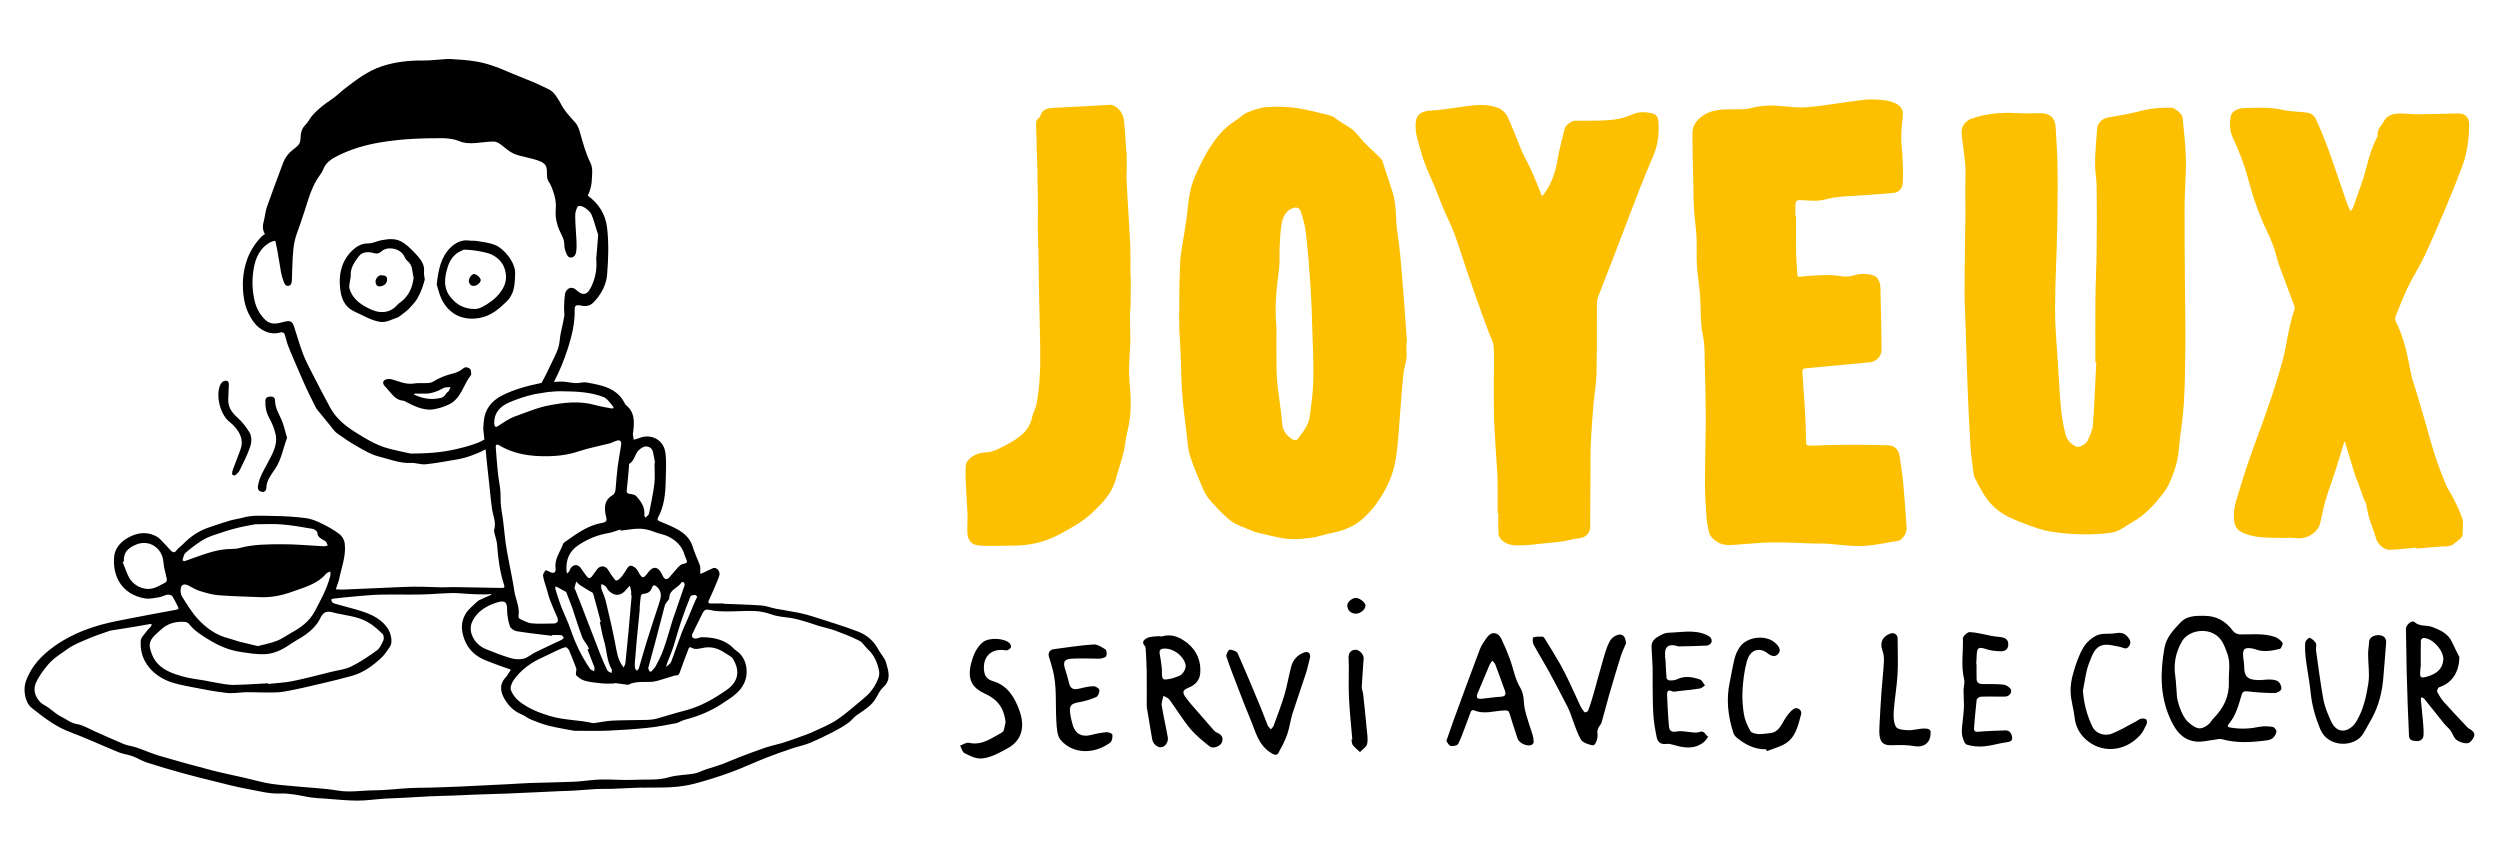
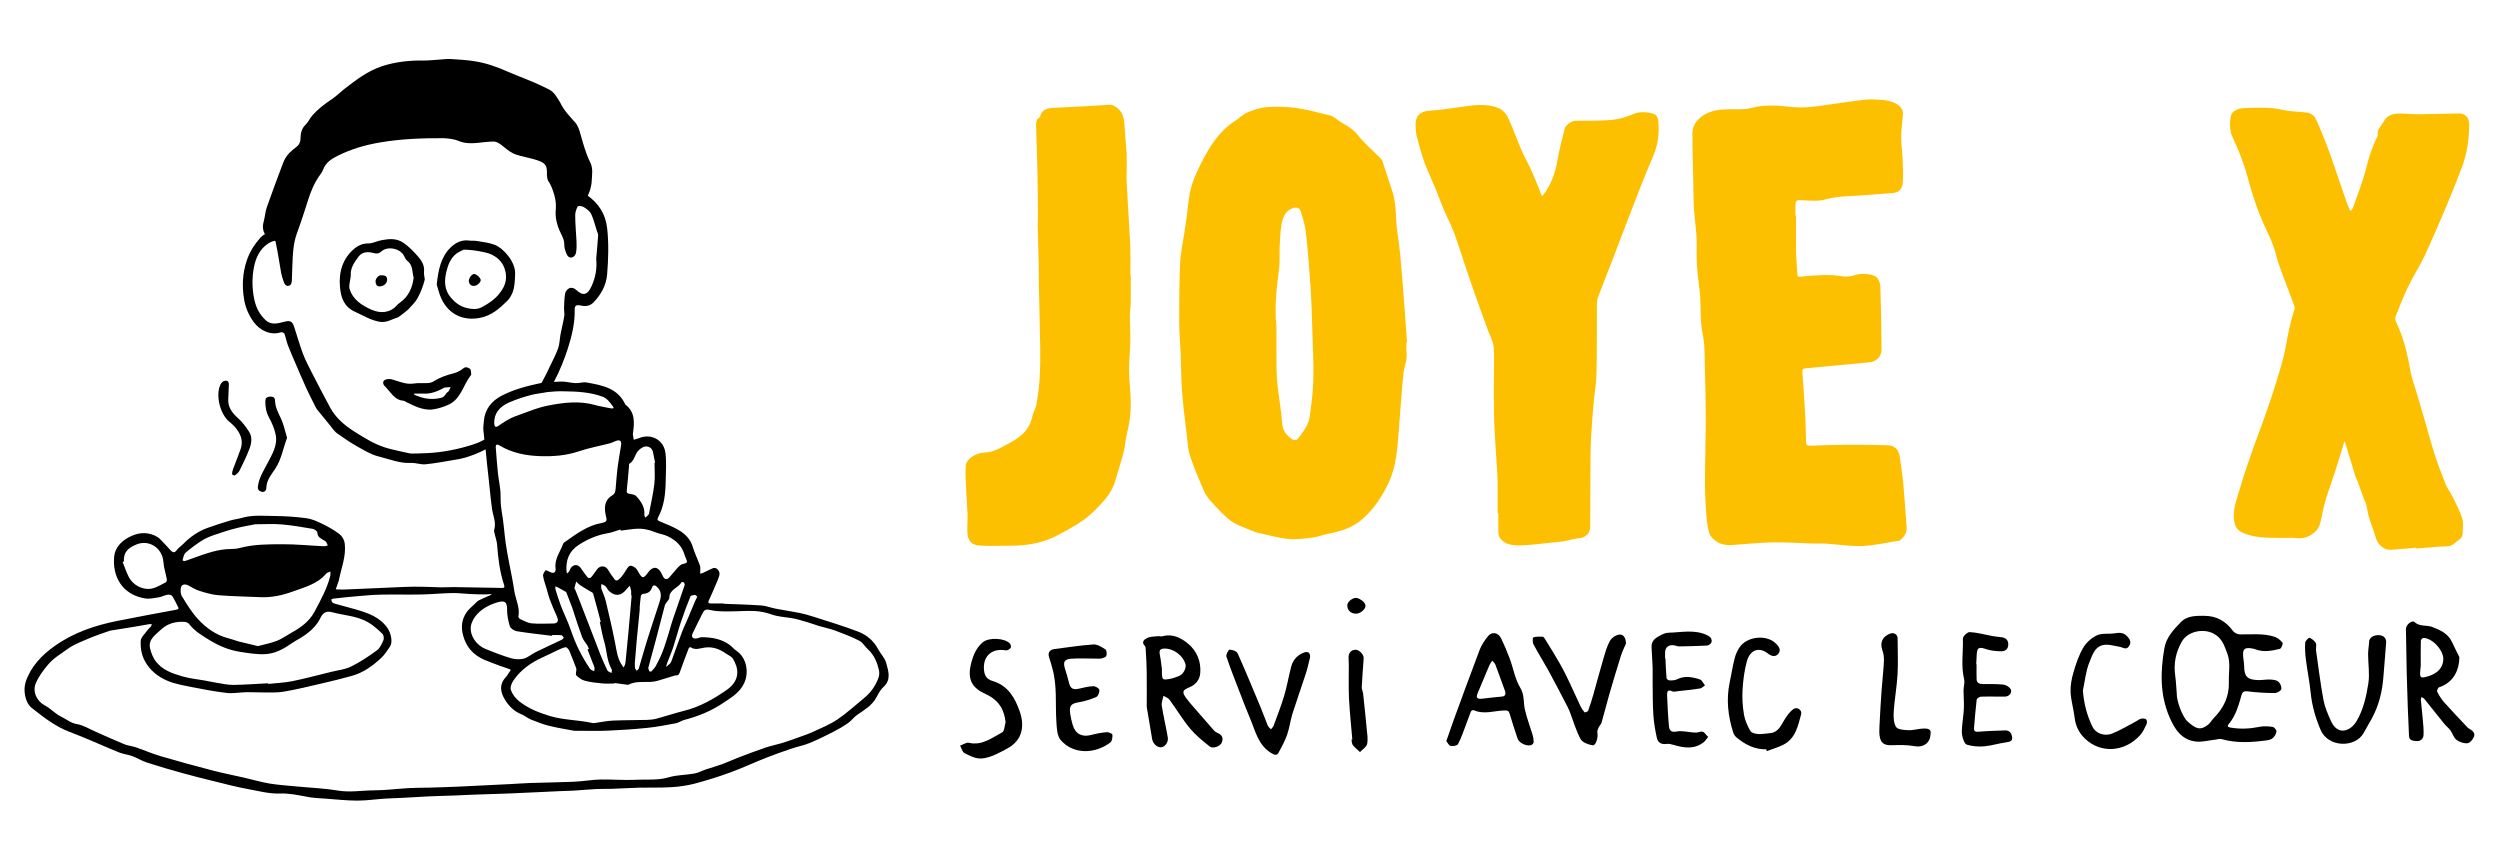
<svg xmlns="http://www.w3.org/2000/svg" xmlns:ns1="http://sodipodi.sourceforge.net/DTD/sodipodi-0.dtd" xmlns:ns2="http://www.inkscape.org/namespaces/inkscape" id="Calque_1" data-name="Calque 1" viewBox="0 0 591.22 200.07" version="1.1" ns1:docname="logo-header.svg" width="591.22" height="200.07" ns2:version="1.1.1 (3bf5ae0d25, 2021-09-20)">
  <ns1:namedview id="namedview67" pagecolor="#505050" bordercolor="#eeeeee" borderopacity="1" ns2:pageshadow="0" ns2:pageopacity="0" ns2:pagecheckerboard="0" showgrid="false" ns2:zoom="0.90406283" ns2:cx="129.96884" ns2:cy="157.62179" ns2:window-width="1920" ns2:window-height="1009" ns2:window-x="1912" ns2:window-y="461" ns2:window-maximized="1" ns2:current-layer="Calque_1" />
  <defs id="defs4">
    <style id="style2">
      .cls-1 {
        fill: #000;
      }

      .cls-1, .cls-2 {
        stroke-width: 0px;
      }

      .cls-2 {
        fill: #fcc000;
      }
    </style>
  </defs>
  <g id="g914" transform="matrix(0.981,0,0,0.981,4.721,-19.318)">
    <path class="cls-2" d="m 334.245,102.25 c 0,0.774 -0.071,1.559 0.012,2.321 0.214,1.833 -0.559,3.5 -0.75,5.25 -0.512,4.714 -0.75,9.464 -1.155,14.189 -0.333,4.095 -0.607,8.214 -2.393,12.011 -1.536,3.285 -3.476,6.238 -6.226,8.702 -2.416,2.178 -5.262,3.035 -8.309,3.631 -1.309,0.262 -2.571,0.786 -3.893,0.94 -1.94,0.238 -3.94,0.512 -5.869,0.309 -2.452,-0.262 -4.869,-0.964 -7.297,-1.5 -0.524,-0.119 -1.024,-0.309 -1.524,-0.524 -1.655,-0.726 -3.476,-1.25 -4.893,-2.297 -1.786,-1.321 -3.285,-3.059 -4.809,-4.702 -0.726,-0.786 -1.369,-1.726 -1.797,-2.714 -1.167,-2.69 -2.321,-5.404 -3.25,-8.19 -0.512,-1.548 -0.595,-3.238 -0.786,-4.881 -0.429,-3.571 -0.893,-7.13 -1.167,-10.714 -0.226,-3 -0.202,-6.023 -0.321,-9.035 -0.107,-2.571 -0.357,-5.142 -0.369,-7.714 0,-4.785 0.024,-9.571 0.238,-14.356 0.107,-2.405 0.655,-4.785 1.012,-7.178 0.19,-1.298 0.405,-2.595 0.583,-3.904 0.238,-1.845 0.357,-3.714 0.714,-5.535 0.286,-1.464 0.726,-2.928 1.321,-4.285 0.905,-2.047 1.893,-4.083 3.035,-6 1.69,-2.833 3.702,-5.428 6.559,-7.226 1.012,-0.643 1.881,-1.583 2.952,-2.036 1.5,-0.631 3.131,-1.19 4.738,-1.298 2.333,-0.167 4.738,-0.119 7.059,0.214 2.762,0.393 5.476,1.143 8.202,1.809 0.548,0.131 1.059,0.5 1.512,0.857 1.69,1.309 3.738,2.012 5.142,3.845 1.571,2.036 3.595,3.714 5.416,5.547 0.202,0.202 0.417,0.452 0.5,0.714 0.833,2.488 1.631,4.988 2.452,7.476 1.036,3.178 0.667,6.523 1.178,9.773 0.583,3.702 0.869,7.452 1.178,11.19 0.429,5.095 0.762,10.19 1.131,15.285 -0.06,0 -0.107,0.012 -0.167,0.012 m -31.307,-3.881 c 0,2.893 -0.024,6.369 0.012,9.833 0.012,1.512 0.095,3.024 0.262,4.523 0.345,3.012 0.881,6 1.107,9.023 0.131,1.845 1.095,2.976 2.476,3.893 0.286,0.19 1.059,0.167 1.226,-0.048 1.25,-1.667 2.643,-3.321 2.94,-5.452 0.405,-2.94 0.798,-5.892 0.869,-8.845 0.095,-3.857 -0.107,-7.738 -0.226,-11.606 -0.107,-3.643 -0.214,-7.285 -0.452,-10.916 -0.286,-4.321 -0.631,-8.63 -1.107,-12.94 -0.19,-1.726 -0.702,-3.44 -1.226,-5.107 -0.238,-0.762 -0.905,-1.202 -1.845,-0.881 -1.821,0.607 -2.476,2.143 -2.774,3.774 -0.333,1.821 -0.393,3.714 -0.488,5.571 -0.095,1.726 0.083,3.488 -0.131,5.19 -0.559,4.464 -1.155,8.916 -0.655,13.999" id="path6" />
-     <path class="cls-2" d="m 500.316,107.059 c 0,-5.083 -0.048,-10.166 0.012,-15.249 0.048,-4.083 0.262,-8.178 0.298,-12.273 0.06,-4.928 0.06,-9.856 0,-14.785 -0.024,-1.976 -0.429,-3.952 -0.393,-5.928 0.048,-2.786 0.321,-5.571 0.536,-8.357 0.071,-1.024 1.298,-2.19 2.262,-2.381 2.643,-0.488 5.309,-0.881 7.904,-1.571 2.583,-0.69 5.166,-0.929 7.809,-0.845 0.726,0.024 2.524,1.571 2.595,2.297 0.298,3.381 0.738,6.761 0.798,10.154 0.071,3.75 -0.298,7.511 -0.321,11.261 -0.036,5.952 0.048,11.916 0.083,17.868 0.036,5.154 0.143,10.309 0.107,15.463 -0.036,4.726 -0.083,9.44 -0.357,14.154 -0.226,3.797 -0.893,7.583 -1.238,11.38 -0.238,2.643 -1.024,5.095 -2.059,7.488 -0.452,1.036 -1.012,2.047 -1.714,2.928 -2.083,2.666 -4.357,5.19 -7.345,6.857 -1.821,1.012 -3.44,2.536 -5.69,2.643 -0.512,0.024 -1.012,0.155 -1.524,0.19 -4.309,0.309 -8.618,0.155 -12.868,-0.571 -1.774,-0.309 -3.512,-0.964 -5.226,-1.559 -1.524,-0.536 -3.024,-1.167 -4.476,-1.869 -2.464,-1.178 -4.476,-2.928 -5.94,-5.25 -0.821,-1.309 -1.548,-2.69 -2.25,-4.059 -0.262,-0.512 -0.369,-1.107 -0.44,-1.69 -0.262,-2.107 -0.559,-4.226 -0.69,-6.345 -0.286,-4.75 -0.512,-9.487 -0.69,-14.237 -0.19,-4.857 -0.309,-9.714 -0.464,-14.57 -0.083,-2.762 -0.274,-5.512 -0.262,-8.261 0.012,-5.857 0.143,-11.713 0.202,-17.57 0.036,-3.464 -0.107,-6.94 0.036,-10.404 0.119,-2.857 -0.44,-5.607 -0.762,-8.392 -0.119,-1.059 -0.321,-2.226 0,-3.178 0.274,-0.809 1.143,-1.702 1.952,-2 3.583,-1.333 7.345,-1.655 11.154,-1.44 1.917,0.107 3.833,0.024 5.761,0.024 2.297,0 3.524,1.19 3.631,3.464 0.155,3.226 0.417,6.452 0.452,9.69 0.06,4.976 0.012,9.94 -0.095,14.916 -0.131,6.404 -0.488,12.82 -0.512,19.225 -0.012,4.119 0.405,8.237 0.631,12.344 0.107,1.797 0.262,3.583 0.357,5.381 0.226,4.226 0.476,8.452 1.583,12.547 0.345,1.298 1.345,2.274 2.595,2.833 0.571,0.262 2.274,-0.559 2.666,-1.417 0.559,-1.226 1.202,-2.524 1.298,-3.833 0.381,-5.023 0.559,-10.059 0.809,-15.082 -0.06,0 -0.131,0 -0.19,-0.012" id="path8" />
    <path class="cls-2" d="m 428.155,71.633 c 0,2.976 -0.036,5.964 0.012,8.94 0.036,1.774 0.214,3.535 0.309,5.297 0.024,0.488 0.143,0.571 0.655,0.524 3.405,-0.31 6.797,-0.667 10.225,-0.083 1.059,0.179 2.262,-0.048 3.309,-0.381 1.345,-0.417 4.369,-0.19 5.047,0.75 0.429,0.583 0.762,1.381 0.774,2.107 0.155,5.047 0.238,10.095 0.286,15.142 0.012,1.631 -1.202,2.928 -2.821,3.095 -5.119,0.5 -10.237,0.976 -15.368,1.44 -0.655,0.06 -0.952,0.238 -0.905,0.917 0.226,3.262 0.476,6.535 0.655,9.797 0.131,2.321 0.202,4.643 0.226,6.964 0,0.774 0.214,1.024 0.988,1 2.905,-0.107 5.821,-0.214 8.726,-0.226 3.345,-0.012 6.69,0.012 10.035,0.119 1.643,0.06 2.607,1.071 2.845,2.762 0.309,2.178 0.655,4.357 0.857,6.547 0.321,3.476 0.548,6.964 0.798,10.44 0.095,1.202 -0.452,2.131 -1.309,2.905 -0.131,0.119 -0.274,0.298 -0.44,0.321 -2.952,0.464 -5.892,1.178 -8.856,1.298 -2.916,0.119 -5.857,-0.369 -8.785,-0.559 -1.059,-0.071 -2.131,0 -3.19,-0.036 -3.155,-0.095 -6.321,-0.309 -9.476,-0.274 -2.678,0.024 -5.357,0.309 -8.035,0.488 -2.012,0.131 -4.071,0.548 -5.857,-0.786 -0.643,-0.476 -1.357,-1.119 -1.583,-1.833 -0.429,-1.381 -0.631,-2.845 -0.738,-4.297 -0.19,-2.607 -0.333,-5.214 -0.333,-7.821 0,-5.273 0.179,-10.547 0.19,-15.82 0,-3.952 -0.095,-7.892 -0.214,-11.832 -0.083,-2.75 0.036,-5.571 -0.524,-8.238 -0.619,-2.988 -0.429,-5.928 -0.607,-8.892 -0.155,-2.559 -0.631,-5.095 -0.786,-7.666 -0.143,-2.286 0.024,-4.583 -0.095,-6.857 -0.119,-2.309 -0.488,-4.595 -0.619,-6.892 -0.143,-2.202 -0.119,-4.416 -0.167,-6.63 -0.083,-3.869 -0.226,-7.738 -0.202,-11.606 0.012,-2.059 1.357,-3.524 3.012,-4.488 1.797,-1.048 3.869,-1.202 5.94,-1.238 1.762,-0.024 3.607,0.143 5.273,-0.31 1.905,-0.512 3.762,-0.643 5.666,-0.571 1.94,0.071 3.869,0.393 5.809,0.44 1.524,0.036 3.059,-0.119 4.583,-0.31 3.738,-0.488 7.452,-1.107 11.19,-1.536 1.583,-0.179 3.226,-0.06 4.821,0.107 0.976,0.107 2.012,0.405 2.869,0.869 0.94,0.512 1.667,1.357 1.571,2.583 -0.143,1.833 -0.393,3.654 -0.417,5.476 0,1.75 0.274,3.5 0.345,5.25 0.071,1.964 0.19,3.952 0.024,5.892 -0.095,1.119 -0.845,2.143 -2.167,2.274 -2.19,0.214 -4.393,0.333 -6.583,0.524 -3.309,0.286 -6.654,0.143 -9.94,1.059 -1.702,0.476 -3.643,0.286 -5.452,0.179 -1.405,-0.083 -1.678,-0.024 -1.726,1.381 -0.024,0.774 0,1.548 0,2.321 h 0.119 z" id="path10" />
    <path class="cls-2" d="m 577.608,151.722 c -2.036,0.179 -4.083,0.405 -6.119,0.512 -1.619,0.083 -3.119,-1.298 -3.559,-2.869 -0.464,-1.678 -1.155,-3.297 -1.655,-4.964 -0.31,-1.048 -0.44,-2.143 -0.69,-3.214 -0.095,-0.381 -0.345,-0.714 -0.488,-1.083 -0.512,-1.393 -0.988,-2.786 -1.5,-4.166 -0.179,-0.476 -0.429,-0.917 -0.583,-1.405 -0.845,-2.714 -1.667,-5.44 -2.488,-8.166 -0.036,-0.107 -0.048,-0.214 -0.06,-0.321 -0.071,0.107 -0.167,0.202 -0.202,0.321 -0.679,2.202 -1.309,4.416 -2.024,6.607 -0.798,2.488 -1.726,4.916 -2.464,7.416 -0.512,1.702 -0.774,3.476 -1.214,5.202 -0.167,0.643 -0.417,1.345 -0.845,1.833 -1.393,1.548 -3.131,2.286 -5.273,1.964 -0.928,-0.131 -1.893,0 -2.845,-0.024 -3.083,-0.071 -6.178,0.131 -9.166,-1 -1.905,-0.714 -2.547,-1.607 -2.714,-3.619 -0.226,-2.702 0.821,-5.119 1.536,-7.595 0.881,-3.059 1.94,-6.059 2.988,-9.071 0.786,-2.286 1.69,-4.535 2.5,-6.833 1.071,-3.035 2.155,-6.083 3.095,-9.166 0.881,-2.869 1.797,-5.75 2.345,-8.69 0.571,-3.095 1.143,-6.178 2.143,-9.166 0.083,-0.25 0.036,-0.595 -0.06,-0.857 -0.798,-2.167 -1.655,-4.309 -2.44,-6.476 -0.667,-1.821 -1.428,-3.631 -1.881,-5.512 -0.536,-2.226 -1.452,-4.273 -2.428,-6.321 -1.94,-4.047 -3.333,-8.285 -4.488,-12.618 -0.893,-3.369 -2.202,-6.607 -3.678,-9.785 -0.667,-1.428 -0.69,-3.369 -0.393,-4.952 0.25,-1.298 1.905,-1.917 3.166,-1.952 3.083,-0.083 6.273,-0.298 9.226,0.405 2.095,0.488 4.107,0.405 6.13,0.702 0.69,0.095 1.571,0.69 1.869,1.298 1.048,2.167 1.928,4.416 2.797,6.654 0.655,1.667 1.214,3.369 1.797,5.059 0.964,2.774 1.893,5.547 2.857,8.309 0.262,0.75 0.583,1.488 0.893,2.226 0.012,0.036 0.333,0.036 0.381,-0.024 0.19,-0.31 0.357,-0.643 0.488,-0.988 1.071,-3.155 2.333,-6.25 3.119,-9.464 0.631,-2.559 1.428,-5 2.619,-7.321 0.036,-0.06 0.095,-0.143 0.083,-0.19 -0.298,-1.536 0.964,-2.44 1.548,-3.595 0.69,-1.357 2.167,-1.726 3.595,-1.762 1.5,-0.036 3.012,0.19 4.523,0.179 3.274,-0.024 6.559,-0.143 9.845,-0.202 1.536,-0.024 2.512,0.952 2.524,2.536 0.024,3.654 -0.5,7.226 -1.821,10.654 -1.155,3.035 -2.345,6.059 -3.619,9.047 -1.714,4.059 -3.44,8.118 -5.309,12.106 -1.178,2.512 -2.714,4.857 -3.928,7.369 -1.143,2.357 -2.095,4.821 -3.071,7.261 -0.143,0.381 -0.036,0.964 0.155,1.357 1.905,3.845 2.762,7.988 3.524,12.166 0.274,1.488 0.845,2.928 1.274,4.381 0.655,2.19 1.298,4.381 1.94,6.571 0.845,2.916 1.619,5.869 2.547,8.749 0.786,2.428 1.69,4.821 2.655,7.178 0.476,1.167 1.274,2.202 1.833,3.345 0.786,1.631 1.643,3.25 2.178,4.964 0.321,1.048 0.071,2.274 0.095,3.416 0.036,1.405 -1.19,1.786 -2,2.536 -0.738,0.69 -1.595,0.75 -2.536,0.75 -1.131,0 -2.262,0.155 -3.393,0.238 -1.095,0.083 -2.19,0.179 -3.285,0.262 0,-0.06 0,-0.107 -0.012,-0.167" id="path12" />
    <path class="cls-2" d="m 356.22,143.437 c 0,-2.095 0,-4.19 0,-6.297 0,-1.036 0,-2.071 -0.071,-3.095 -0.238,-4.143 -0.571,-8.285 -0.75,-12.428 -0.131,-3.238 -0.083,-6.5 -0.107,-9.737 0,-2.845 0.167,-5.69 -0.024,-8.523 -0.095,-1.321 -0.869,-2.607 -1.333,-3.904 -0.952,-2.643 -1.928,-5.273 -2.869,-7.916 -0.798,-2.25 -1.571,-4.5 -2.333,-6.761 -1,-2.964 -1.905,-5.952 -2.988,-8.892 -0.702,-1.905 -1.678,-3.726 -2.476,-5.595 -0.75,-1.762 -1.393,-3.571 -2.119,-5.345 -0.833,-2.024 -1.809,-4 -2.559,-6.071 -0.738,-2.024 -1.298,-4.119 -1.845,-6.202 -0.226,-0.869 -0.298,-1.809 -0.309,-2.714 -0.036,-2.464 1.119,-3.464 3.631,-3.607 2.405,-0.143 4.797,-0.524 7.19,-0.857 3.071,-0.44 6.166,-0.94 9.142,0.238 0.905,0.357 1.821,1.262 2.238,2.143 1.238,2.619 2.19,5.369 3.333,8.035 0.619,1.44 1.405,2.809 2.083,4.226 0.429,0.893 0.798,1.797 1.178,2.714 0.512,1.238 1.036,2.476 1.512,3.726 0.202,0.536 0.262,0.381 0.524,0.036 1.893,-2.476 2.869,-5.285 3.381,-8.345 0.429,-2.559 1.131,-5.071 1.738,-7.595 0.19,-0.774 1.69,-1.881 2.5,-1.881 1.881,0 3.762,0.048 5.654,-0.024 1.571,-0.048 3.166,-0.095 4.69,-0.393 1.464,-0.286 2.893,-0.833 4.297,-1.393 1.155,-0.452 4.214,-0.238 4.893,0.536 0.262,0.31 0.464,0.738 0.512,1.131 0.321,2.94 -0.012,5.797 -1.167,8.547 -1.119,2.666 -2.25,5.321 -3.297,8.023 -2.238,5.738 -4.404,11.511 -6.619,17.261 -1.131,2.928 -2.297,5.845 -3.416,8.785 -0.202,0.536 -0.286,1.143 -0.286,1.726 -0.036,5.607 0.036,11.225 -0.095,16.832 -0.06,2.452 -0.512,4.892 -0.726,7.345 -0.226,2.559 -0.405,5.131 -0.559,7.702 -0.095,1.548 -0.143,3.095 -0.155,4.643 -0.036,5.761 -0.06,11.523 -0.083,17.273 0,1.488 -1.155,2.512 -2.619,2.655 -1.357,0.131 -2.69,0.548 -4.047,0.774 -0.833,0.143 -1.678,0.179 -2.512,0.262 -2.726,0.262 -5.452,0.69 -8.19,0.702 -1.476,0 -3.143,-0.274 -4.226,-1.595 -0.298,-0.369 -0.512,-0.905 -0.524,-1.369 -0.071,-1.583 -0.024,-3.166 -0.024,-4.762 h -0.155 z" id="path14" />
    <path class="cls-2" d="m 245.299,63.669 c 0,-0.667 0,-1.321 0,-1.988 -0.107,-3.94 -0.214,-7.868 -0.345,-11.809 -0.024,-0.738 0.06,-1.393 0.75,-1.821 0.083,-0.06 0.202,-0.143 0.214,-0.238 0.464,-1.881 1.893,-2.071 3.512,-2.131 4.404,-0.19 8.821,-0.452 13.225,-0.726 0.833,-0.048 1.333,0.345 1.928,0.821 1.643,1.309 1.595,3.166 1.75,4.952 0.155,1.833 0.25,3.666 0.381,5.5 0.024,0 0.048,0 0.071,0 0,2.024 0.083,4.059 -0.036,6.071 -0.048,0.69 0.857,15.023 0.917,16.523 0.071,2.405 0.024,4.797 0.024,7.202 h 0.083 c 0,2.25 0.024,4.5 -0.012,6.75 -0.012,1.024 -0.202,2.047 -0.19,3.083 0,2.024 0.143,4.035 0.107,6.047 -0.048,2.345 -0.31,4.69 -0.31,7.035 0,2.024 0.25,4.035 0.357,6.059 0.167,3.012 -0.048,6 -0.809,8.94 -0.405,1.583 -0.476,3.262 -0.881,4.857 -0.559,2.214 -1.321,4.381 -1.917,6.583 -0.893,3.274 -3.19,5.595 -5.5,7.809 -2.405,2.297 -5.345,3.881 -8.297,5.44 -3.44,1.833 -7.071,2.571 -10.904,2.595 -2.643,0.012 -5.297,0.143 -7.94,0 -2.178,-0.131 -3.035,-1.202 -3.095,-3.393 -0.036,-1.405 0.095,-2.809 0.048,-4.202 -0.06,-1.797 -0.238,-3.595 -0.309,-5.392 -0.095,-2.131 -0.274,-4.274 -0.107,-6.392 0.06,-0.75 0.845,-1.655 1.548,-2.095 0.869,-0.559 1.988,-0.952 3.012,-0.976 2.286,-0.048 4.047,-1.286 5.928,-2.25 1.012,-0.512 1.964,-1.167 2.845,-1.893 1.452,-1.178 2.321,-2.714 2.702,-4.559 0.202,-0.964 0.798,-1.845 0.976,-2.809 0.357,-2.024 0.655,-4.059 0.774,-6.119 0.155,-2.464 0.19,-4.94 0.155,-7.404 -0.071,-5.012 -0.214,-10.023 -0.321,-15.035 -0.036,-1.917 -0.012,-3.833 -0.06,-5.761 -0.06,-2.94 -0.167,-5.892 -0.226,-8.833 0.131,-2.738 -0.024,-9.785 -0.024,-10.452" id="path16" />
    <path class="cls-1" d="m 526.576,168.15 c 2.94,0 5.178,1.274 6.904,3.643 0.333,0.464 1.131,0.833 1.714,0.833 2.797,0.036 5.631,-0.31 8.345,0.583 0.726,0.238 1.428,0.821 1.893,1.428 0.167,0.238 -0.298,1.405 -0.643,1.476 -1.881,0.452 -3.797,0.845 -5.726,0.167 -0.179,-0.06 -0.357,-0.143 -0.536,-0.179 -2.321,-0.5 -2.833,-0.024 -2.536,2.333 0.071,0.595 0.179,1.202 0.19,1.797 0,2.536 0.75,3.333 3.357,3.405 0.976,0.036 1.976,-0.179 2.952,-0.131 0.679,0.036 1.488,0.119 1.952,0.524 0.452,0.381 0.833,1.298 0.679,1.809 -0.143,0.452 -1.059,0.94 -1.631,0.928 -2.155,-0.012 -4.309,-0.143 -6.44,-0.405 -0.857,-0.107 -1.262,0.083 -1.476,0.821 -0.726,2.488 -1.381,5.012 -3.119,7.071 -0.488,0.571 -0.083,0.75 0.488,0.845 2.333,0.393 4.619,0.286 6.94,-0.19 1.024,-0.214 2.131,-0.131 3.166,0.012 0.369,0.048 0.94,0.738 0.917,1.083 -0.048,0.559 -0.417,1.202 -0.845,1.595 -0.381,0.345 -1.012,0.512 -1.559,0.583 -3.619,0.476 -7.238,0.714 -10.821,-0.309 -0.464,-0.143 -1.048,0.071 -1.571,0.131 -1.548,0.167 -3.131,0.631 -4.654,0.452 -3.488,-0.405 -5.154,-3.095 -6.369,-5.964 -2.274,-5.345 -2.178,-10.88 -1.202,-16.511 0.464,-2.702 2.262,-4.512 3.952,-6.297 1.452,-1.536 3.631,-1.571 5.678,-1.536 m -6.642,18.915 c 0,1.619 1.286,5.369 2.643,6.595 1.964,1.762 3.047,2.19 4.916,0.738 0.536,-0.429 0.869,-1.107 1.369,-1.607 2.393,-2.428 3.75,-5.226 3.631,-8.726 -0.083,-2.262 0.464,-4.535 -0.357,-6.761 -0.714,-1.94 -1.298,-3.845 -3.393,-4.904 -2.512,-1.274 -6.166,-0.488 -7.571,1.94 -1.5,2.595 -2.047,5.392 -1.595,8.38 0.19,1.333 0.226,2.69 0.369,4.357" id="path18" />
    <path class="cls-1" d="m 271.631,190.017 c 0,-2.119 0.024,-5.297 -0.012,-8.464 -0.012,-1.714 -0.131,-3.428 -0.226,-5.142 -0.012,-0.345 -0.024,-0.798 -0.226,-1.012 -0.964,-0.976 -0.024,-1.619 0.524,-1.893 0.762,-0.381 1.726,-0.345 2.619,-0.452 0.369,-0.036 0.774,0.119 1.119,0.024 2.416,-0.69 4.452,0.369 6.131,1.75 2.167,1.774 3.214,4.357 2.964,7.19 -0.131,1.524 -1.083,2.738 -2.619,3.369 -1.726,0.702 -1.845,1.155 -0.655,2.738 0.583,0.786 1.25,1.536 1.893,2.274 1.548,1.797 3.107,3.583 4.678,5.369 0.214,0.238 0.5,0.452 0.786,0.571 1.131,0.429 1.571,1.214 1.131,2.333 -0.369,0.928 -2.131,1.595 -2.916,0.976 -1.667,-1.321 -3.369,-2.69 -4.726,-4.309 -1.821,-2.19 -3.285,-4.666 -4.976,-6.964 -0.321,-0.44 -0.964,-0.643 -1.452,-0.952 -0.155,0.798 -0.536,1.631 -0.417,2.381 0.405,2.571 1.024,5.083 1.452,7.642 0.202,1.202 -0.69,2.333 -1.631,2.393 -0.952,0.06 -1.952,-0.869 -2.143,-2 -0.369,-2.238 -0.75,-4.488 -1.309,-7.797 m 3.666,-9.154 c -0.012,2.809 0,2.833 2.143,2.417 0.679,-0.131 1.333,-0.429 2,-0.667 0.964,-0.345 1.798,-1.869 1.548,-2.797 -0.571,-2.131 -2.916,-3.869 -5.142,-3.797 -0.869,0.024 -1.262,0.381 -1.071,1.357 0.274,1.369 0.417,2.762 0.512,3.5" id="path20" />
    <path class="cls-1" d="m 588.06,178.137 c -0.048,3.833 -2.012,6.321 -4.893,7.238 -0.25,0.083 -0.571,0.833 -0.452,1.059 0.452,0.893 0.988,1.786 1.655,2.536 1.774,2 3.643,3.928 5.476,5.892 0.167,0.167 0.321,0.357 0.524,0.464 0.798,0.429 1.559,1.024 1.226,1.928 -0.238,0.667 -0.976,1.548 -1.571,1.607 -0.869,0.083 -1.952,-0.274 -2.655,-0.809 -0.679,-0.512 -0.928,-1.548 -1.464,-2.286 -0.429,-0.583 -1.036,-1.036 -1.5,-1.607 -1.619,-1.988 -3.202,-4.012 -4.809,-6.011 -0.155,-0.19 -0.429,-0.274 -0.655,-0.405 -0.06,0.19 -0.179,0.405 -0.167,0.595 0.143,1.655 0.345,3.321 0.488,4.976 0.095,1.202 0.238,2.428 0.155,3.631 -0.06,0.952 -0.798,1.488 -1.774,1.393 -0.786,-0.083 -1.69,-0.095 -1.726,-1.298 -0.071,-2.238 -0.202,-4.476 -0.286,-6.702 -0.107,-2.786 -0.19,-5.571 -0.262,-8.357 -0.083,-3.547 -0.131,-7.107 -0.19,-10.666 -0.012,-0.988 1.44,-2.226 2.059,-1.667 1.298,1.178 2.928,0.655 4.333,1.202 1.964,0.774 3.785,1.583 4.726,3.643 0.679,1.476 1.428,2.916 1.786,3.643 m -9.321,1.928 c -0.06,0.548 -0.095,0.929 -0.131,1.298 -0.143,1.702 0.06,1.893 1.69,1.428 2.44,-0.69 3.738,-2.036 3.869,-4.047 0.155,-2.19 -2.631,-5.273 -4.809,-5.262 -0.214,0 -0.595,0.405 -0.607,0.643 -0.048,2.036 -0.024,4.083 -0.024,5.952" id="path22" />
    <path class="cls-1" d="m 343.84,198.374 c 0.631,-1.797 1.143,-3.345 1.702,-4.881 2.107,-5.75 4.202,-11.511 6.38,-17.237 0.429,-1.119 1.155,-2.143 1.893,-3.107 0.988,-1.286 2.536,-1.048 3.274,0.488 0.762,1.595 1.464,3.226 2.071,4.881 0.857,2.309 1.25,4.881 2.5,6.94 1.071,1.762 0.738,3.5 1.119,5.226 0.464,2.083 1.25,4.095 1.869,6.154 0.167,0.559 0.262,1.167 0.262,1.75 0,0.238 -0.298,0.607 -0.548,0.702 -1.048,0.417 -2.964,-0.452 -3.333,-1.548 -0.679,-2 -1.309,-4 -1.928,-6.023 -0.19,-0.643 -0.452,-0.786 -1.19,-0.762 -2.488,0.06 -4.988,1.059 -7.464,-0.071 -0.155,-0.071 -0.583,0.119 -0.655,0.286 -0.452,1.119 -0.821,2.262 -1.262,3.381 -0.583,1.524 -1.095,3.083 -1.857,4.512 -0.202,0.381 -1.238,0.571 -1.797,0.44 -0.429,-0.095 -0.726,-0.809 -1.012,-1.155 m 14.178,-11.963 c -0.786,-2.167 -1.559,-4.345 -2.381,-6.5 -0.131,-0.357 -0.488,-0.619 -0.738,-0.928 -0.226,0.345 -0.5,0.667 -0.667,1.048 -0.952,2.226 -1.881,4.476 -2.821,6.714 -0.488,1.178 -0.214,1.548 1.083,1.405 1.488,-0.155 2.988,-0.381 4.476,-0.476 0.893,-0.06 1.25,-0.321 1.048,-1.262" id="path24" />
    <path class="cls-1" d="m 387.17,174.816 c -0.417,0.976 -0.905,1.928 -1.226,2.94 -1,3.202 -1.964,6.416 -2.893,9.642 -0.619,2.143 -1.143,4.321 -1.774,6.464 -0.143,0.476 -0.571,0.857 -0.774,1.321 -0.155,0.345 -0.31,0.786 -0.238,1.131 0.238,1.178 -0.381,3.166 -1.143,3.047 -1.048,-0.167 -2.452,-0.679 -2.893,-1.488 -1.083,-1.976 -1.702,-4.202 -2.512,-6.321 -0.202,-0.524 -0.417,-1.036 -0.679,-1.536 -1.488,-2.857 -2.952,-5.726 -4.5,-8.547 -1.19,-2.167 -2.512,-4.262 -3.678,-6.44 -0.25,-0.464 -0.214,-1.631 -0.06,-1.678 0.702,-0.226 1.5,-0.19 2.262,-0.179 0.167,0 0.393,0.274 0.512,0.464 1.25,2.024 2.512,4.035 3.69,6.107 0.821,1.44 1.559,2.952 2.274,4.452 0.905,1.893 1.738,3.821 2.643,5.714 0.262,0.536 0.607,1.059 1,1.5 0.071,0.083 0.762,-0.155 0.845,-0.357 0.5,-1.357 0.94,-2.75 1.333,-4.143 0.798,-2.809 1.524,-5.631 2.357,-8.428 0.44,-1.476 0.845,-3.012 1.595,-4.321 0.417,-0.738 1.512,-1.452 2.333,-1.5 1.024,-0.048 1.488,0.976 1.512,2.155" id="path26" />
    <path class="cls-1" d="m 553.491,176.363 c 0.571,3.916 1.059,8.011 1.809,12.059 0.333,1.75 1.071,3.464 1.821,5.119 1.595,3.512 4.678,2.536 6.19,-0.06 1.643,-2.797 2.321,-5.94 2.809,-9.047 0.357,-2.297 -0.06,-4.702 -0.06,-7.071 0,-0.976 0.202,-1.952 0.238,-2.928 0.06,-1.702 2.809,-2.107 3.726,-1.083 0.25,0.274 0.417,0.762 0.393,1.131 -0.19,2.786 -0.452,5.571 -0.667,8.357 -0.262,3.535 -1.083,6.916 -2.797,10.059 -0.655,1.19 -1.333,2.369 -2,3.547 -2.036,3.547 -8.523,3.5 -10.356,-0.833 -1.25,-2.94 -2.071,-5.857 -2.393,-8.999 -0.262,-2.655 -0.809,-5.285 -1.143,-7.94 -0.167,-1.345 -0.25,-2.714 -0.167,-4.059 0.036,-0.44 0.857,-1.25 1.048,-1.178 0.583,0.226 1.167,0.714 1.5,1.25 0.226,0.369 0.048,1 0.048,1.69" id="path28" />
    <path class="cls-1" d="m 396.669,178.375 c 0.083,1.595 0.131,3.19 0.262,4.773 0.012,0.226 0.464,0.571 0.714,0.571 0.595,0.012 1.274,0 1.797,-0.262 1.869,-0.928 3.738,-0.571 5.547,0.036 0.512,0.167 0.809,0.94 1.214,1.428 -0.405,0.262 -0.798,0.679 -1.226,0.75 -1.786,0.274 -3.595,0.452 -5.392,0.655 -0.417,0.048 -0.905,0.19 -1.238,0.036 -1.226,-0.595 -1.309,0.19 -1.274,1.024 0.107,2.428 0.214,4.857 0.44,7.285 0.083,0.988 0.429,1.655 1.857,1.369 1.309,-0.262 2.762,0.155 4.143,0.238 0.452,0.024 0.94,0.024 1.357,-0.131 1.202,-0.44 1.428,0.726 2.107,1.167 -0.357,0.44 -0.643,0.952 -1.071,1.298 -2.25,1.762 -4.714,1.417 -7.214,0.667 -0.571,-0.167 -1.214,-0.333 -1.786,-0.25 -1.274,0.179 -2.071,-0.357 -2.321,-1.512 -0.381,-1.797 -0.702,-3.607 -0.821,-5.428 -0.167,-2.488 -0.143,-4.988 -0.179,-7.488 -0.024,-1.298 0.036,-2.607 0,-3.904 -0.06,-1.678 -0.19,-3.345 -0.262,-5.023 -0.071,-1.655 1.155,-2.321 2.369,-2.94 0.536,-0.274 1.155,-0.5 1.738,-0.512 3.012,-0.071 6.071,-0.798 9.011,0.464 0.417,0.179 0.881,0.417 1.143,0.762 0.214,0.274 0.321,0.845 0.167,1.131 -0.179,0.345 -0.667,0.714 -1.036,0.738 -2.262,0.131 -4.535,0.167 -6.809,0.202 -0.31,0 -0.631,-0.167 -0.952,-0.226 -1.571,-0.298 -2.416,0.417 -2.369,1.952 0.012,0.381 0,0.75 0,1.131 0.024,0 0.048,0 0.071,0" id="path30" />
    <path class="cls-1" d="m 259.215,178.459 c -1.917,0 -3.845,-0.095 -5.761,0.024 -1.714,0.119 -2.047,0.809 -1.524,2.44 0.357,1.107 0.679,2.226 0.952,3.357 0.333,1.393 0.988,1.774 2.428,1.428 1.143,-0.274 2.297,-0.559 3.464,-0.595 0.488,-0.012 1.369,0.512 1.428,0.893 0.083,0.548 -0.286,1.5 -0.726,1.702 -1.309,0.583 -2.714,1.012 -4.131,1.262 -1.964,0.333 -2.44,0.786 -2.167,2.797 0.131,0.929 0.357,1.833 0.619,2.738 0.631,2.131 2.25,2.94 4.404,2.369 1.238,-0.333 2.524,-0.559 3.797,-0.679 0.452,-0.036 1.333,0.357 1.357,0.607 0.048,0.619 -0.071,1.548 -0.488,1.869 -3.666,2.786 -8.88,2.976 -11.963,-0.548 -0.905,-1.024 -0.964,-2.964 -1.059,-4.5 -0.286,-4.262 0.226,-8.595 -0.964,-12.797 -0.238,-0.857 -0.464,-1.726 -0.762,-2.571 -0.405,-1.143 0.048,-1.94 1.25,-2.095 3.131,-0.393 6.261,-0.905 9.416,-1.107 0.94,-0.06 2.012,0.631 2.893,1.202 0.298,0.19 0.381,1.095 0.214,1.548 -0.119,0.333 -0.798,0.524 -1.25,0.631 -0.44,0.107 -0.94,0.024 -1.405,0.024 v -0.024 z" id="path32" />
    <path class="cls-1" d="m 311.009,178.125 c -0.333,1.298 -0.583,2.583 -0.988,3.833 -1.048,3.238 -2.202,6.452 -3.238,9.702 -0.524,1.678 -0.726,3.452 -1.298,5.107 -0.536,1.536 -1.321,2.988 -2.107,4.428 -0.321,0.583 -0.786,0.571 -1.512,0.167 -3.369,-1.893 -4.012,-5.404 -5.345,-8.523 -0.929,-2.19 -1.774,-4.428 -2.631,-6.654 -1.059,-2.738 -2.143,-5.464 -3.059,-8.238 -0.143,-0.44 0.512,-1.655 0.786,-1.643 0.667,0.024 1.69,0.369 1.917,0.869 1.928,4.309 3.726,8.678 5.547,13.035 0.607,1.452 1.119,2.94 1.726,4.393 0.143,0.345 0.5,0.607 0.762,0.905 0.214,-0.286 0.512,-0.524 0.631,-0.833 0.893,-2.428 1.845,-4.857 2.583,-7.333 0.679,-2.274 1.059,-4.643 1.667,-6.94 0.429,-1.619 1.488,-2.809 3.059,-3.393 0.952,-0.357 1.583,0.012 1.5,1.131" id="path34" />
    <path class="cls-1" d="m 471.676,179.816 c 0,1.214 -0.048,2.428 0.012,3.643 0.048,0.964 0.786,1.143 1.607,1.143 1.595,0 3.202,-0.036 4.797,0.119 0.607,0.06 1.345,0.488 1.726,0.976 0.583,0.738 -0.167,1.893 -1.214,1.917 -1.964,0.036 -3.928,-0.048 -5.881,0.024 -0.357,0 -0.988,0.44 -1.024,0.738 -0.274,2.25 -0.44,4.5 -0.631,6.761 -0.071,0.786 0.214,1.024 1.071,0.952 2.143,-0.19 4.285,-0.238 6.44,-0.321 1.155,-0.048 1.571,0.833 1.678,1.702 0.107,0.857 -0.571,1.059 -1.393,1.167 -1.797,0.238 -3.547,0.809 -5.345,0.976 -1.381,0.119 -2.869,0 -4.19,-0.405 -0.536,-0.167 -0.917,-1.309 -1.095,-2.083 -0.19,-0.786 -0.107,-1.643 -0.036,-2.452 0.107,-1.417 0.369,-2.833 0.417,-4.25 0.06,-1.428 -0.083,-2.869 -0.083,-4.309 0,-0.893 0.345,-1.845 0.143,-2.678 -0.798,-3.262 -0.19,-6.559 -0.298,-9.821 -0.012,-0.524 1.095,-1.571 1.643,-1.548 1.762,0.095 3.512,0.595 5.262,0.917 0.667,0.119 1.333,0.214 2.012,0.274 1.071,0.095 1.976,0.417 2.024,1.69 0.036,1.262 -0.762,1.797 -1.881,1.75 -1.143,-0.048 -2.333,-0.143 -3.393,-0.5 -1.857,-0.631 -2.274,-0.44 -2.345,1.512 -0.024,0.702 -0.071,1.405 -0.107,2.119 h 0.107 z" id="path36" />
    <path class="cls-1" d="m 420.989,200.326 c -2.797,0.06 -5.095,-1.119 -7.166,-2.845 -0.345,-0.286 -0.643,-0.714 -0.786,-1.131 -1.298,-4.012 -1.75,-8.095 -0.857,-12.273 0.405,-1.893 0.702,-3.821 1.178,-5.702 0.238,-0.928 0.667,-1.869 1.202,-2.666 1.738,-2.571 6.369,-3.119 8.642,-0.976 0.655,0.619 1.524,1.583 0.667,2.583 -0.714,0.833 -1.655,0.571 -2.512,-0.095 -2.071,-1.631 -4.262,-0.94 -5.047,1.869 -0.619,2.226 -0.905,4.559 -1.048,6.88 -0.119,1.988 0.012,4.024 0.345,5.988 0.226,1.381 0.857,2.738 1.559,3.976 0.262,0.452 1.214,0.667 1.869,0.714 0.929,0.06 1.869,-0.143 2.797,-0.214 2.095,-0.167 2.69,-1.905 3.607,-3.357 0.583,-0.917 1.25,-1.857 2.107,-2.464 0.869,-0.619 2.119,0.25 1.845,1.25 -0.774,2.833 -1.333,5.869 -4.333,7.38 -1.262,0.631 -2.643,1.024 -3.952,1.524 -0.048,-0.143 -0.095,-0.274 -0.131,-0.417" id="path38" />
    <path class="cls-1" d="m 237.609,193.815 c -0.286,-2.571 -1.25,-5.202 -4.857,-6.833 -2.976,-1.357 -4.583,-3.226 -3.393,-7.619 0.488,-1.786 1.155,-3.452 2.69,-4.797 1.5,-1.309 5.392,-1.048 6.547,0.226 0.214,0.226 0.381,0.714 0.286,0.964 -0.131,0.298 -0.524,0.559 -0.869,0.679 -0.286,0.107 -0.655,-0.024 -0.976,-0.048 -3.095,-0.25 -4.964,1.774 -4.631,4.904 0.155,1.44 0.738,2.178 2.214,2.619 3.547,1.059 5.262,4.047 6.369,7.226 1.19,3.381 0.857,6.952 -3.024,9.023 -1.786,0.952 -3.464,1.928 -5.523,2.309 -1.869,0.345 -3.285,-0.524 -4.75,-1.226 -0.524,-0.25 -0.714,-1.19 -1.059,-1.809 0.714,-0.238 1.5,-0.821 2.119,-0.679 3.202,0.738 5.547,-1.202 8.035,-2.524 0.548,-0.286 0.559,-1.583 0.809,-2.416" id="path40" />
    <path class="cls-1" d="m 497.305,186.065 c 0.214,3.166 0.976,6.083 2.321,8.845 0.75,1.536 2.821,2.381 4.726,1.619 1.976,-0.786 3.821,-1.917 5.714,-2.905 0.417,-0.214 0.786,-0.559 1.226,-0.667 0.405,-0.095 0.964,-0.083 1.25,0.143 0.214,0.167 0.274,0.821 0.131,1.119 -0.452,0.952 -0.893,1.976 -1.595,2.726 -3.916,4.25 -9.583,4.25 -13.142,0.928 -1.452,-1.345 -2.393,-3.059 -2.619,-5.154 -0.226,-2.059 -0.881,-4.083 -0.976,-6.142 -0.071,-1.595 0.238,-3.285 0.702,-4.833 0.595,-2.036 1.286,-4.107 2.357,-5.928 0.726,-1.238 2.012,-2.381 3.309,-2.976 1.202,-0.559 2.786,-0.262 4.178,-0.464 1.131,-0.167 2.119,-0.321 3.071,0.679 0.762,0.809 1.083,1.512 0.452,2.44 -0.667,0.988 -1.5,0.238 -2.25,0.119 -1.036,-0.167 -2.071,-0.488 -3.107,-0.5 -2.809,-0.036 -3.44,2.428 -4.202,4.297 -0.845,2.083 -1.048,4.416 -1.524,6.642" id="path42" />
    <path class="cls-1" d="m 460.569,196.588 c 0.024,2.202 -1.762,3.369 -3.809,2.988 -1.786,-0.333 -3.666,-0.298 -5.488,-0.238 -1.595,0.06 -2.524,-0.321 -2.893,-1.821 -0.214,-0.929 -0.155,-1.94 -0.107,-2.916 0.131,-2.809 0.309,-5.631 0.5,-8.44 0.107,-1.571 0.309,-3.143 0.405,-4.714 0.095,-1.643 0.417,-3.226 -0.19,-4.928 -0.738,-2.059 0.119,-3.464 1.928,-4.107 0.857,-0.309 1.726,0.25 1.726,1.155 0.012,2.893 0.143,5.785 -0.012,8.666 -0.167,2.964 -0.714,5.916 -0.917,8.88 -0.083,1.274 -0.071,2.786 0.548,3.809 0.393,0.655 1.952,0.762 3.012,0.798 1.238,0.036 2.488,-0.393 3.738,-0.405 0.774,0 1.833,0.071 1.571,1.286" id="path44" />
    <path class="cls-1" d="m 321.187,197.957 c -0.274,-3.285 -0.631,-6.571 -0.798,-9.868 -0.131,-2.69 -0.036,-5.392 -0.048,-8.095 0,-0.607 -0.06,-1.214 -0.06,-1.821 0,-1.036 0.524,-1.75 1.559,-1.845 0.964,-0.095 2.143,1.119 2.083,2.071 -0.143,2.309 -0.357,4.607 -0.464,6.916 -0.024,0.524 0.274,1.059 0.333,1.595 0.31,2.797 0.595,5.607 0.857,8.404 0.119,1.238 0.357,2.547 0.107,3.726 -0.155,0.738 -1.119,1.309 -1.726,1.952 -0.583,-0.548 -1.226,-1.059 -1.714,-1.678 -0.262,-0.333 -0.238,-0.881 -0.333,-1.333 0.071,0 0.143,-0.024 0.214,-0.024" id="path46" />
    <path class="cls-1" d="m 322.032,167.638 c -1.274,-0.036 -2.119,-0.917 -2.047,-2.119 0.048,-0.798 1.417,-1.928 2.405,-1.655 0.762,0.214 1.702,0.905 1.928,1.583 0.321,0.976 -1.167,2.214 -2.286,2.19" id="path48" />
    <path class="cls-1" d="m 149.747,209.575 c 2.44,-0.06 4.893,0.036 7.333,-0.119 1.857,-0.119 3.738,-0.381 5.535,-0.845 2.916,-0.774 5.809,-1.678 8.642,-2.714 2.94,-1.071 5.785,-2.416 8.69,-3.559 2.036,-0.809 4.095,-1.512 6.166,-2.214 1.393,-0.476 2.869,-0.75 4.226,-1.309 1.917,-0.786 3.785,-1.702 5.642,-2.655 1.262,-0.643 2.488,-1.357 3.654,-2.167 0.821,-0.571 1.428,-1.464 2.262,-2.024 1.69,-1.155 3.464,-2.178 4.512,-4.071 0.488,-0.893 0.964,-1.881 1.69,-2.536 2.024,-1.797 1.25,-3.916 0.714,-5.881 -0.333,-1.202 -1.357,-2.202 -1.964,-3.345 -1.071,-2.024 -2.774,-3.416 -4.809,-4.19 -3.512,-1.345 -7.13,-2.428 -10.725,-3.583 -1.119,-0.357 -2.25,-0.679 -3.393,-0.917 -1.905,-0.381 -3.833,-0.655 -5.738,-1.024 -1.155,-0.214 -2.274,-0.69 -3.428,-0.774 -3.035,-0.214 -6.071,-0.286 -9.118,-0.405 v -0.071 c -1.024,0 -2.047,0.012 -3.071,0 -0.488,0 -0.786,-0.143 -0.5,-0.75 0.571,-1.214 1.107,-2.452 1.631,-3.69 0.333,-0.774 0.679,-1.548 0.905,-2.357 0.262,-1 -0.714,-2.059 -1.548,-1.714 -0.798,0.321 -1.559,0.75 -2.345,1.107 -0.226,0.107 -0.476,0.167 -0.714,0.238 0,-0.226 0,-0.464 0,-0.69 -0.012,-0.429 0.071,-0.905 -0.071,-1.286 -0.559,-1.536 -1.298,-3.024 -1.762,-4.583 -0.548,-1.809 -1.797,-3.012 -3.274,-3.916 -1.44,-0.881 -3.059,-1.476 -4.631,-2.155 -0.536,-0.238 -0.738,-0.381 -0.405,-1 1.44,-2.678 1.75,-5.607 1.809,-8.583 0.036,-2.309 0.226,-4.654 -0.06,-6.928 -0.417,-3.214 -3.512,-4.726 -6.321,-3.571 -0.429,0.167 -0.881,0.274 -1.321,0.405 -0.071,-0.452 -0.143,-0.905 -0.214,-1.357 0,-0.071 0.024,-0.143 0.036,-0.214 0.333,-2.524 0.571,-5.035 -1.786,-6.869 -0.06,-0.036 -0.095,-0.119 -0.119,-0.179 -1.869,-3.904 -5.607,-4.523 -9.273,-5.19 -0.833,-0.155 -1.75,0.19 -2.619,0.155 -1,-0.036 -1.988,-0.286 -2.988,-0.369 -0.155,-0.012 -0.452,-0.012 -0.809,0 l -1.476,0.083 c 1.381,-2.607 2.5,-5.357 3.405,-8.19 0.928,-2.94 1.678,-5.988 1.607,-9.142 -0.024,-1.131 0.369,-1.345 1.667,-1.048 1.143,0.25 2.167,-0.048 2.916,-0.833 1.797,-1.869 3.035,-4.154 3.238,-6.702 0.298,-3.714 0.429,-7.428 0,-11.19 -0.405,-3.452 -2.047,-5.869 -4.666,-7.809 0,-0.024 0.024,-0.048 0.036,-0.071 0.559,-1.167 0.762,-2.178 0.833,-2.69 0.012,-0.083 0.071,-0.381 0.083,-0.774 0.083,-1.488 0.345,-3.071 -0.333,-4.416 -1.155,-2.321 -1.774,-4.785 -2.488,-7.238 -0.238,-0.845 -0.571,-1.774 -1.131,-2.405 -1.333,-1.488 -2.714,-2.905 -3.595,-4.738 -0.167,-0.357 -0.429,-0.69 -0.631,-1.036 -0.571,-0.952 -1.226,-1.809 -2.25,-2.297 -1.238,-0.583 -2.464,-1.202 -3.738,-1.738 -2.095,-0.881 -4.238,-1.667 -6.321,-2.583 -2.44,-1.083 -4.94,-1.952 -7.571,-2.381 -1.94,-0.321 -3.904,-0.44 -5.869,-0.559 -1,-0.06 -2.024,0.095 -3.035,0.155 -1.226,0.071 -2.464,0.226 -3.69,0.202 -3.393,-0.036 -6.726,0.321 -9.952,1.393 -3.345,1.107 -6.107,3.214 -8.845,5.321 -1.107,0.857 -2.095,1.881 -3.25,2.643 -1.702,1.119 -3.285,2.345 -4.631,3.857 -0.619,0.702 -1,1.643 -1.678,2.286 -0.976,0.94 -1.167,2.095 -1.19,3.297 -0.012,0.833 -0.286,1.476 -0.917,1.976 -0.333,0.274 -0.667,0.536 -1,0.798 -1.024,0.821 -1.797,1.833 -2.262,3.059 -1.321,3.547 -2.666,7.083 -3.916,10.654 -0.405,1.131 -0.464,2.357 -0.774,3.524 -0.119,0.452 -0.321,1.202 -0.107,2.095 0.107,0.405 0.262,0.726 0.405,0.952 -0.417,0.202 -0.798,0.512 -1.107,0.857 -1.464,1.667 -2.619,3.464 -3.333,5.654 -0.976,3.012 -1.095,5.988 -0.619,9.035 0.321,2.059 1.083,3.916 2.369,5.678 1.5,2.036 4.095,3.238 6.511,2.44 0.238,-0.083 0.786,0.119 0.857,0.31 0.333,0.881 0.488,1.821 0.809,2.69 0.488,1.309 1.059,2.595 1.607,3.881 0.929,2.167 1.845,4.333 2.821,6.476 0.631,1.393 1.345,2.762 2.024,4.131 0.19,0.369 0.345,0.762 0.595,1.083 1.119,1.393 2.262,2.774 3.393,4.154 0.083,0.107 0.143,0.238 0.238,0.345 0.417,0.452 0.774,0.988 1.274,1.321 1.548,1.083 3.107,2.178 4.75,3.095 1.678,0.94 3.393,2 5.238,2.452 2.571,0.631 5.071,1.702 7.821,1.559 1.143,-0.06 2.309,0.429 3.44,0.321 2.309,-0.226 4.607,-0.667 6.904,-1.048 0.881,-0.143 1.774,-0.298 2.631,-0.548 1.369,-0.405 2.786,-0.94 4.059,-1.548 v 0 c 0.31,-0.143 0.595,-0.309 0.905,-0.464 l 0.036,0.321 c 0.024,0.179 0.036,0.321 0.036,0.393 0.155,1.893 0.393,3.785 0.595,5.678 0.107,1.048 0.226,2.095 0.333,3.143 0.179,1.631 0.309,3.262 0.559,4.881 0.25,1.655 1.048,3.226 0.512,4.976 -0.095,0.31 0.071,0.726 0.143,1.083 0.179,0.833 0.5,1.655 0.559,2.5 0.238,3.297 0.643,6.571 1.69,9.725 0.19,0.583 0,0.726 -0.536,0.714 -3.881,-0.071 -7.761,-0.143 -11.642,-0.202 -0.988,-0.012 -1.964,0.083 -2.952,0.06 -2.202,-0.036 -4.404,-0.19 -6.607,-0.155 -2.702,0.036 -5.404,0.202 -8.095,0.309 -2.964,0.131 -5.928,0.274 -8.892,0.381 -0.619,0.024 -1.238,-0.036 -1.857,-0.06 0.202,-0.595 0.417,-1.202 0.619,-1.797 0.036,-0.107 0.095,-0.202 0.119,-0.31 0.559,-2.988 1.821,-5.892 1.417,-8.999 -0.095,-0.786 -0.631,-1.726 -1.262,-2.202 -1.298,-0.988 -2.762,-1.809 -4.238,-2.524 -1.202,-0.583 -2.488,-1.155 -3.785,-1.321 -2.571,-0.333 -5.166,-0.5 -7.749,-0.524 -2.547,-0.024 -5.131,-0.298 -7.642,0.429 -0.964,0.274 -1.988,0.381 -2.952,0.667 -1.821,0.548 -3.619,1.119 -5.404,1.762 -2.238,0.809 -4.166,2.119 -5.833,3.821 -0.536,0.548 -1.202,0.976 -1.655,1.583 -0.524,0.69 -0.929,0.559 -1.417,0.048 -0.869,-0.928 -1.714,-1.881 -2.607,-2.774 -0.357,-0.345 -0.809,-0.631 -1.274,-0.833 -2.167,-0.952 -4.214,-0.655 -6.297,0.464 -1.94,1.036 -3.274,2.655 -3.464,4.619 -0.452,4.904 2,9.178 7.428,10.083 1.071,0.179 2.238,-0.083 3.333,-0.262 0.714,-0.107 1.369,-0.512 2.083,-0.631 0.369,-0.06 0.964,0.06 1.143,0.321 0.536,0.786 0.905,1.667 1.357,2.5 0.298,0.536 0.214,0.69 -0.429,0.809 -4.702,0.857 -9.416,1.75 -14.106,2.678 -5.452,1.083 -10.63,2.833 -15.201,6.095 -3.095,2.214 -5.654,4.869 -6.916,8.559 -0.643,1.881 -0.274,4.976 1.476,6.357 2.833,2.226 5.631,4.452 9.095,5.75 4,1.5 7.88,3.309 11.832,4.916 1.036,0.429 2.202,0.536 3.262,0.917 1.202,0.44 2.309,1.155 3.524,1.548 2.857,0.928 5.738,1.774 8.642,2.571 2.571,0.714 5.154,1.357 7.738,1.988 2.595,0.643 5.178,1.333 7.809,1.809 2.655,0.476 5.285,1.226 8.035,1.107 1.071,-0.048 2.167,0.083 3.238,0.226 1.369,0.19 2.726,0.524 4.095,0.726 1.107,0.155 2.238,0.202 3.357,0.274 2.607,0.179 5.226,0.488 7.833,0.488 2.25,0 4.488,-0.345 6.738,-0.488 1.417,-0.095 2.845,-0.107 4.262,-0.19 2.071,-0.107 4.143,-0.25 6.226,-0.345 2,-0.095 4.012,-0.131 6.023,-0.202 1.607,-0.06 3.214,-0.155 4.821,-0.214 2.762,-0.095 5.535,-0.167 8.297,-0.274 2.369,-0.095 4.75,-0.214 7.119,-0.321 1.857,-0.083 3.702,-0.179 5.559,-0.262 1.048,-0.048 2.107,-0.048 3.155,-0.119 1.809,-0.107 3.607,-0.286 5.416,-0.381 1.262,-0.06 2.536,0 3.809,-0.048 2.333,-0.083 4.666,-0.238 6.988,-0.298 M 35.136,160.079 c -1.095,0.559 -2.19,1.262 -3.369,1.5 -2.095,0.429 -4.523,-0.762 -5.559,-2.845 -0.571,-1.143 -0.976,-2.369 -1.452,-3.559 0.095,-0.036 0.19,-0.083 0.286,-0.119 -0.083,-2.047 0.75,-3.19 3.047,-4.119 3.071,-1.25 6.261,0.893 6.488,4.226 0.095,1.393 0.571,2.762 0.821,4.154 0.048,0.25 -0.083,0.69 -0.262,0.774 m 126.479,3.393 c 0.095,-0.238 0.69,-0.345 1.059,-0.381 0.179,-0.024 0.393,0.274 0.607,0.44 -0.214,0.429 -0.381,0.714 -0.512,1.024 -0.607,1.44 -1.202,2.893 -1.809,4.333 -0.464,1.107 -1.012,2.19 -1.428,3.309 -0.845,2.262 -1.631,4.535 -2.464,6.809 -0.083,0.238 -0.214,0.476 -0.381,0.655 -0.298,0.298 -0.631,0.536 -0.952,0.798 0.095,-0.333 0.179,-0.667 0.298,-0.988 0.464,-1.226 1.012,-2.44 1.417,-3.678 0.667,-2.036 1.202,-4.107 1.881,-6.142 0.69,-2.071 1.464,-4.131 2.286,-6.154 m -20.796,10.749 c 0.667,2.25 0.607,4.702 1.833,6.809 0.119,0.202 -0.036,0.571 -0.06,0.869 -0.345,-0.214 -0.857,-0.345 -1,-0.643 -0.643,-1.309 -1.226,-2.666 -1.762,-4.024 -1.607,-4.119 -3.178,-8.249 -4.773,-12.38 -0.393,-1.024 -0.809,-2.036 -1.214,-3.059 -0.06,-0.131 -0.202,-0.286 -0.179,-0.393 0.119,-0.524 0.286,-1.036 0.429,-1.548 0.298,0.274 0.559,0.607 0.893,0.833 0.762,0.512 1.559,0.964 2.345,1.452 0.298,0.19 0.762,0.333 0.833,0.595 0.655,2.262 1.238,4.547 1.845,6.833 -0.071,0.024 -0.155,0.036 -0.226,0.048 0.333,1.536 0.583,3.095 1.024,4.607 m 6.654,-11.023 c -0.262,3.012 -0.524,6.035 -0.798,9.047 -0.214,2.357 -0.452,4.702 -0.69,7.059 -0.024,0.286 -0.119,0.571 -0.226,0.845 -0.06,0.155 -0.202,0.274 -0.298,0.405 -0.06,-0.119 -0.107,-0.25 -0.19,-0.357 -1.226,-1.655 -1.417,-3.619 -1.797,-5.559 -0.667,-3.405 -1.452,-6.773 -2.262,-10.142 -0.238,-1.012 -0.738,-1.964 -1.048,-2.964 -0.107,-0.333 0,-0.726 0.024,-1.095 0.333,0.179 0.714,0.298 0.976,0.548 0.333,0.321 0.5,0.821 0.845,1.143 1.476,1.381 2.988,1.202 4.226,-0.44 0.226,-0.309 0.536,-0.548 0.798,-0.821 0.107,0.405 0.238,0.809 0.31,1.226 0.048,0.357 0,0.738 0,1.107 0.048,0 0.083,0 0.131,0.012 m -11.94,10.035 c 0.274,0.714 0.833,1.321 1.238,1.976 0.167,0.274 0.274,0.571 0.405,0.869 -0.119,0.048 -0.226,0.083 -0.345,0.131 0.417,1.083 0.833,2.167 1.25,3.238 0.143,0.369 0.333,0.726 0.417,1.095 0.06,0.286 -0.036,0.607 -0.06,0.917 -0.333,-0.19 -0.786,-0.286 -0.988,-0.571 -1.988,-2.893 -3.512,-6.011 -4.643,-9.345 -0.667,-1.976 -1.619,-3.857 -2.369,-5.797 -0.512,-1.321 -0.917,-2.69 -1.333,-4.035 -0.071,-0.226 0,-0.488 0,-0.738 0.214,0.107 0.44,0.19 0.655,0.309 0.559,0.31 1.119,0.631 1.678,0.94 0.083,0.048 0.214,0.083 0.25,0.143 0.488,1.25 0.976,2.5 1.452,3.762 0.167,0.429 0.286,0.881 0.429,1.333 0.643,1.928 1.25,3.881 1.964,5.773 m -3.143,3.166 c 0.607,1.417 1.143,2.857 1.702,4.297 0.048,0.131 0.06,0.274 0.048,0.417 -0.012,0.452 -0.238,1.119 -0.024,1.333 0.583,0.548 1.309,1.107 2.059,1.298 1.357,0.357 2.774,0.512 4.178,0.643 0.976,0.095 1.976,0.024 2.964,0.024 0,-0.048 0.012,-0.083 0.024,-0.119 1,0.131 2,0.274 3,0.405 0.143,0.012 0.309,0.048 0.429,-0.024 2.19,-1.143 4.643,-0.238 6.892,-0.905 1.238,-0.369 2.476,-0.738 3.714,-1.119 0.25,-0.071 0.5,-0.202 0.738,-0.19 0.726,0.036 0.845,-0.405 1.048,-0.988 0.643,-1.893 1.381,-3.75 2.095,-5.619 0.048,-0.107 0.345,-0.238 0.417,-0.19 1.167,0.821 2.393,0.202 3.535,0.071 1.928,-0.226 3.488,0.417 4.988,1.452 0.583,0.405 1.345,0.702 1.69,1.262 1.321,2.167 1.928,5.119 -1.524,7.523 -3.178,2.214 -6.5,4.095 -10.309,5.035 -2.226,0.559 -4.404,1.298 -6.619,1.893 -0.738,0.19 -1.524,0.262 -2.286,0.286 -2.738,0.071 -5.476,0.048 -8.202,0.167 -1.405,0.06 -2.809,0.369 -4.214,0.559 -0.214,0.036 -0.452,0.083 -0.655,0.036 -3.405,-0.774 -6.928,-0.679 -10.333,-1.702 -2.714,-0.821 -5.238,-1.833 -7.428,-3.571 -0.845,-0.679 -1.595,-1.678 -1.964,-2.678 -0.226,-0.631 0.179,-1.678 0.619,-2.321 1.762,-2.571 4.226,-4.309 7.059,-5.583 1.167,-0.524 2.309,-1.119 3.476,-1.655 0.655,-0.309 1.321,-0.631 2.024,-0.774 0.238,-0.048 0.702,0.417 0.845,0.738 m 17.023,-10.273 c 0.083,-0.94 0.143,-1.893 0.286,-2.821 0.024,-0.19 0.333,-0.476 0.524,-0.5 1.048,-0.083 1.797,-0.429 2.167,-1.524 0.238,-0.726 0.726,-0.643 1.25,-0.131 1.345,1.298 0.857,2.726 0.381,4.178 -1,3.047 -2.012,6.095 -2.964,9.154 -0.655,2.095 -1.226,4.226 -1.857,6.333 -0.06,0.202 -0.321,0.333 -0.488,0.512 -0.143,-0.202 -0.369,-0.381 -0.405,-0.595 -0.071,-0.452 -0.083,-0.94 -0.048,-1.405 0.143,-1.893 0.31,-3.774 0.476,-5.666 0.214,-2.25 0.44,-4.5 0.667,-6.75 0.024,-0.25 0.024,-0.512 0.036,-0.774 0,0 -0.024,0 -0.024,0 m 6.035,-0.5 c 0.06,-0.238 0.226,-0.44 0.357,-0.655 0.262,-0.417 0.762,-0.833 0.762,-1.25 0.012,-2.024 2.143,-2.321 2.916,-3.702 0.048,-0.095 0.476,-0.107 0.571,0 0.143,0.155 0.262,0.476 0.202,0.667 -0.928,2.774 -1.917,5.523 -2.857,8.285 -0.369,1.071 -0.631,2.178 -0.976,3.274 -0.476,1.512 -0.928,3.047 -1.5,4.535 -0.464,1.19 -1.048,2.333 -1.655,3.464 -0.262,0.476 -0.714,0.857 -1.071,1.286 -0.143,-0.012 -0.274,-0.036 -0.417,-0.048 -0.095,-0.309 -0.345,-0.643 -0.274,-0.905 0.536,-2.095 1.143,-4.154 1.69,-6.238 0.762,-2.893 1.5,-5.797 2.262,-8.678 m -9.154,-27.843 c 0.214,-1.917 0.369,-3.857 0.536,-5.773 0.024,-0.214 -0.036,-0.559 0.083,-0.619 1.309,-0.75 1.298,-2.428 2.333,-3.333 0.452,-0.393 1.059,-0.821 1.607,-0.845 0.821,-0.036 1.559,0.417 1.762,1.369 0.179,0.857 0.345,1.714 0.512,2.583 -0.048,0 -0.095,0 -0.143,0 0,1.678 0.155,3.381 -0.036,5.035 -0.286,2.405 -0.833,4.785 -1.286,7.178 -0.036,0.19 -0.214,0.381 -0.357,0.536 -0.155,0.167 -0.357,0.309 -0.536,0.464 -0.083,-0.214 -0.25,-0.44 -0.238,-0.655 0.179,-1.881 -0.809,-3.285 -1.976,-4.547 -0.333,-0.369 -1.036,-0.452 -1.595,-0.536 -0.571,-0.083 -0.726,-0.274 -0.667,-0.857 m 1.869,9.321 c 1.786,-0.226 3.452,0.167 5.107,0.821 0.917,0.369 1.928,0.5 2.821,0.905 2.024,0.94 3.559,2.381 4.166,4.619 0.071,0.25 0.179,0.488 0.286,0.714 0.464,1.048 0.357,1.155 -0.75,1.393 -0.44,0.095 -0.857,0.5 -1.19,0.845 -0.726,0.774 -1.357,1.631 -2.071,2.405 -0.571,0.619 -1.095,0.488 -1.488,-0.226 -0.143,-0.262 -0.262,-0.524 -0.393,-0.786 -0.809,-1.655 -2.083,-1.762 -3.178,-0.25 -1.19,1.643 -1.464,1.607 -2.476,-0.238 -0.202,-0.369 -0.488,-0.762 -0.845,-0.976 -1.19,-0.726 -1.369,-0.369 -2.274,1.083 -0.452,0.714 -0.964,1.464 -1.631,1.952 -0.762,0.571 -1.024,-0.417 -1.381,-0.798 -0.464,-0.5 -0.75,-1.178 -1.155,-1.738 -0.69,-0.952 -1.893,-0.928 -2.583,0.024 -0.405,0.559 -0.809,1.131 -1.226,1.678 -0.393,0.512 -0.809,0.595 -1.238,0.012 -0.452,-0.631 -0.952,-1.214 -1.357,-1.869 -0.702,-1.131 -1.869,-1.155 -2.583,-0.024 -0.131,0.214 -0.179,0.488 -0.321,0.702 -0.131,0.19 -0.333,0.321 -0.5,0.488 -0.048,-0.19 -0.131,-0.393 -0.143,-0.595 -0.167,-2.631 0.595,-4.75 2.94,-6.285 2.19,-1.428 4.476,-2.405 7.047,-2.833 1.024,-0.167 2,-0.583 3,-0.893 0.024,0.095 0.048,0.179 0.071,0.274 1.119,-0.143 2.226,-0.286 3.345,-0.429 M 119.332,120.07 c -1.536,0.583 -2.75,1.44 -4.035,2.309 -0.607,0.405 -0.928,0.214 -0.964,-0.559 -0.107,-2.333 1.143,-4.059 3.631,-5.131 2,-0.857 4.035,-1.512 6.107,-1.976 l 3.155,-0.512 c 1.226,-0.131 2.464,-0.214 3.726,-0.179 3.262,0.036 6.547,0.179 9.618,1.345 0.964,0.369 1.738,1.428 2.393,2.321 0.405,0.548 -0.226,0.5 -0.583,0.429 -1.25,-0.25 -2.512,-0.44 -3.738,-0.786 -3.797,-1.071 -7.595,-0.607 -11.333,0.131 -1.107,0.214 -2.19,0.536 -3.262,0.893 z m -10.225,6.821 c -3.547,1.131 -7.226,1.857 -10.975,2.036 -1.262,0.06 -2.512,0.095 -3.774,0.107 -0.274,0 -0.559,-0.095 -0.833,-0.143 -0.548,-0.119 -1.107,-0.226 -1.655,-0.357 -1.286,-0.309 -2.583,-0.559 -3.845,-0.964 -2.631,-0.845 -4.964,-2.297 -7.297,-3.762 -2.428,-1.536 -4.583,-3.321 -5.964,-5.892 -1.476,-2.726 -2.905,-5.476 -4.321,-8.237 -0.786,-1.548 -1.607,-3.095 -2.226,-4.714 -0.809,-2.143 -1.405,-4.345 -2.131,-6.523 -0.464,-1.393 -1.036,-1.536 -2.464,-1.155 -1.476,0.393 -3.083,0.821 -4.404,-0.417 -1.381,-1.298 -2.238,-2.857 -2.678,-4.773 -0.607,-2.69 -0.631,-5.392 -0.131,-7.988 0.429,-2.238 1.417,-4.476 3.547,-5.785 0.44,-0.274 1.059,-0.536 1.583,-0.583 0.048,0.131 0.083,0.274 0.119,0.429 0.536,2.393 0.857,4.845 1.298,7.261 0.131,0.714 0.357,1.428 0.607,2.107 0.19,0.536 0.452,1.167 1.155,1.059 0.726,-0.107 0.798,-0.798 0.833,-1.393 0.06,-1.178 0.071,-2.369 0.119,-3.559 0.095,-2.678 0.19,-5.345 1.167,-7.904 0.631,-1.655 1.167,-3.357 1.726,-5.035 0.333,-0.988 0.631,-1.988 0.952,-2.976 0.667,-2.059 1.5,-4.047 2.786,-5.821 0.31,-0.417 0.607,-0.869 0.786,-1.345 0.643,-1.714 2.059,-2.607 3.583,-3.357 3.25,-1.619 6.702,-2.607 10.273,-3.202 5.023,-0.845 10.083,-1.024 15.166,-1 1.405,0.06 2.714,0.262 3.726,0.69 2.595,1.107 5.571,0.119 8.321,0.119 1.571,0 2.595,1.786 4.797,2.881 1.702,0.845 5.869,1.226 7.309,2.381 1.452,1.155 0.167,3.107 1.333,4.619 0.214,0.286 0.798,1.452 1.238,3.083 0.833,3.059 -0.131,3.595 0.571,6.511 0.345,1.417 0.809,2.297 1.19,3.083 v 0 c 0.357,0.738 0.631,1.393 0.631,2.297 0,0.845 0.167,1.25 0.476,2.071 0.155,0.393 0.369,0.833 0.798,0.988 0.131,0.048 0.286,0.06 0.476,0.036 0.69,-0.107 1.024,-0.726 1.107,-1.333 0.119,-0.857 0.131,-1.75 0.083,-2.619 -0.095,-2.083 -0.321,-4.166 -0.309,-6.25 0,-0.702 0.262,-1.464 0.607,-2.131 0.5,-0.19 1.107,-0.071 1.75,0.369 0.595,0.417 1.262,0.94 1.536,1.571 0.571,1.274 0.893,2.643 1.321,3.976 0.119,0.369 0.333,0.738 0.309,1.095 -0.119,1.881 -0.309,3.75 -0.464,5.631 0.238,2.345 -0.167,4.571 -1.167,6.702 -0.988,2.107 -2.083,2.321 -3.75,0.726 -0.333,-0.321 -1.059,-0.536 -1.452,-0.381 -0.464,0.167 -1,0.738 -1.095,1.214 -0.226,1.131 -0.238,2.309 -0.286,3.476 -0.024,0.702 0.155,1.428 0.048,2.119 -0.226,1.428 -0.607,2.821 -0.881,4.25 -0.226,1.167 -0.214,2.405 -0.607,3.512 -0.512,1.476 -1.298,2.869 -1.952,4.297 -0.631,1.369 -1.309,2.714 -2.036,4.024 -0.012,0 -0.048,0 -0.06,0 -3.285,0.69 -6.559,1.524 -9.547,3.071 -2.44,1.262 -4.083,3.285 -4.309,6.178 -0.071,0.905 -0.226,1.869 -0.036,2.738 0,0 0.083,0.75 0.167,1.643 -0.155,0.083 -0.298,0.179 -0.452,0.262 v 0 c -0.798,0.429 -1.607,0.738 -2.452,1 m 7.059,15.796 c -0.238,-1.25 -0.25,-2.44 -0.25,-3.69 0,-1.738 -0.452,-3.476 -0.631,-5.226 -0.214,-2.071 -0.369,-4.166 -0.524,-6.238 -0.048,-0.726 0.31,-0.821 0.881,-0.476 2.988,1.797 6.333,2.464 9.714,2.583 3.143,0.107 6.297,-0.107 9.368,-1.143 2.452,-0.821 5.023,-1.298 7.547,-1.94 0.488,-0.131 0.952,-0.393 1.428,-0.571 1.024,-0.381 1.44,-0.024 1.262,1.107 -0.274,1.738 -0.595,3.476 -0.821,5.214 -0.214,1.702 -0.333,3.416 -0.476,5.131 -0.06,0.679 -0.167,1.286 -0.833,1.667 -1.857,1.095 -1.976,2.881 -1.548,4.821 0.214,0.952 0.548,1.559 -0.952,1.821 -3.393,0.583 -6.119,2.631 -8.868,4.559 -0.179,0.119 -0.381,0.286 -0.452,0.464 -0.702,1.94 -2.131,3.643 -1.833,5.916 0.131,1.071 -0.5,1.357 -1.452,0.833 -0.31,-0.167 -0.905,-0.44 -0.964,-0.357 -0.286,0.393 -0.667,0.929 -0.595,1.345 0.155,1.036 0.536,2.024 0.833,3.035 0.274,0.929 0.5,1.893 0.845,2.797 0.512,1.345 1.071,2.666 1.667,3.976 0.512,1.131 0.155,1.726 -1.107,1.678 -1.678,0 -3.381,0.119 -5.047,-0.048 -0.928,-0.095 -1.833,-0.643 -2.726,-1.036 -0.19,-0.083 -0.429,-0.417 -0.405,-0.595 0.417,-2.226 -0.714,-4.19 -1.012,-6.285 -0.298,-2.131 -0.774,-4.238 -1.167,-6.357 -0.309,-1.655 -0.643,-3.297 -0.881,-4.964 -0.369,-2.666 -0.512,-5.381 -1.024,-8.023 m 1.345,23.867 c 0,1.369 0.25,2.797 0.679,4.107 0.167,0.536 1.036,1.083 1.655,1.19 2.809,0.452 5.654,0.762 8.487,1.107 0,-0.06 0.012,-0.119 0.024,-0.179 0.738,0 1.476,-0.048 2.202,0.024 0.226,0.024 0.488,0.345 0.595,0.583 0.036,0.107 -0.274,0.429 -0.488,0.536 -2.083,1 -4.202,1.952 -6.273,2.976 -0.976,0.476 -1.845,1.298 -2.857,1.559 -0.976,0.25 -2.131,0.179 -3.107,-0.107 -2.059,-0.607 -4.071,-1.393 -6.071,-2.202 -2.202,-0.893 -3.833,-3.166 -3.583,-5.404 0.119,-1.059 0.786,-2.202 1.536,-3.012 1.274,-1.381 2.94,-2.25 4.762,-2.809 1.655,-0.5 2.464,-0.333 2.452,1.619 M 39.886,152.972 c 1.238,-1.083 2.571,-2.059 3.952,-2.952 0.881,-0.559 1.881,-0.976 2.869,-1.321 1.762,-0.607 3.535,-1.19 5.345,-1.655 1.619,-0.429 3.285,-0.69 4.643,-0.964 2.345,0 4.393,-0.143 6.416,0.036 2.5,0.214 5,0.643 7.476,1.071 0.429,0.071 1.083,0.583 1.107,0.929 0.048,1.036 0.762,1.345 1.452,1.762 0.214,0.131 0.488,0.238 0.631,0.429 0.19,0.25 0.286,0.571 0.429,0.869 -0.298,0.071 -0.607,0.214 -0.905,0.202 -3.357,-0.155 -6.702,-0.5 -10.059,-0.488 -3.452,0.012 -6.928,0 -10.321,0.917 -0.631,0.167 -1.309,0.226 -1.964,0.226 -3.309,0 -6.309,1.178 -9.345,2.25 -0.655,0.226 -1.298,0.5 -1.952,0.69 -0.131,0.036 -0.488,-0.214 -0.476,-0.238 0.202,-0.607 0.286,-1.381 0.714,-1.75 m -1.119,8.511 c 0.119,-0.929 0.905,-1.143 1.857,-0.643 0.869,0.452 1.726,1 2.655,1.286 1.464,0.452 2.976,0.917 4.488,1.036 3.393,0.274 6.797,0.333 10.202,0.476 2.666,0.119 5.238,-0.44 7.714,-1.333 2.893,-1.059 5.976,-1.809 8.107,-4.321 0.238,-0.274 0.679,-0.369 1.024,-0.536 0,0.381 0.06,0.762 -0.036,1.119 -0.774,3.035 -2.274,5.738 -3.738,8.499 -1.321,2.488 -3.416,3.94 -5.75,5.226 -1.131,0.631 -2.202,1.44 -3.416,1.893 -1.512,0.571 -3.143,0.881 -4.535,1.25 -1.69,-0.405 -3.143,-0.738 -4.595,-1.107 -0.809,-0.214 -1.595,-0.548 -2.405,-0.75 -3.024,-0.738 -5.464,-2.488 -7.499,-4.714 -1.488,-1.619 -2.643,-3.571 -3.821,-5.452 -0.321,-0.512 -0.345,-1.298 -0.262,-1.928 m -4.869,10.071 c 1.559,-1.536 3.583,-2.107 5.761,-1.964 0.357,0.024 0.833,0.19 1.048,0.452 1.44,1.845 3.357,2.976 5.333,4.154 2.19,1.298 4.452,2.214 6.916,2.607 2.047,0.321 4.143,0.679 6.19,0.571 2.202,-0.119 4.214,-1.119 6.035,-2.405 0.833,-0.583 1.738,-1.071 2.607,-1.595 1.583,-0.94 2.952,-2.119 4.012,-3.619 0.226,-0.333 0.417,-0.702 0.595,-1.059 0.595,-1.178 1.309,-1.845 2.845,-1.428 2.928,0.786 6.071,0.881 8.749,2.464 1.25,0.726 2.345,1.75 3.393,2.75 0.309,0.298 0.417,1.107 0.238,1.524 -0.393,0.893 -0.845,1.928 -1.583,2.464 -1.976,1.44 -4.035,2.821 -6.214,3.893 -1.44,0.714 -3.155,0.881 -4.75,1.274 -3.155,0.774 -6.285,1.619 -9.464,2.262 -1.893,0.381 -3.845,0.44 -5.773,0.655 0,-0.048 -0.012,-0.107 -0.012,-0.155 -2.809,0.143 -5.619,0.357 -8.428,0.393 -1.321,0.012 -2.655,-0.309 -3.976,-0.512 -0.964,-0.155 -1.928,-0.369 -2.893,-0.548 -1.797,-0.321 -3.643,-0.488 -5.381,-1 -2.428,-0.702 -4.881,-1.536 -6.464,-3.69 -0.643,-0.881 -1.071,-2 -1.321,-3.071 -0.488,-2.155 1.309,-3.226 2.536,-4.428 M 140.176,207.587 c -2.226,0.06 -4.452,0.464 -6.678,0.559 -3.476,0.155 -6.964,0.179 -10.452,0.298 -1.678,0.06 -3.345,0.19 -5.012,0.274 -4.047,0.202 -8.083,0.405 -12.13,0.595 -2.369,0.107 -4.75,0.179 -7.119,0.25 -1.643,0.048 -3.274,0.012 -4.904,0.107 -2.833,0.155 -5.666,0.536 -8.499,0.548 -2.928,0.012 -5.833,0.548 -8.809,0.048 -3.262,-0.548 -6.595,-0.667 -9.892,-0.988 -2.178,-0.214 -4.369,-0.345 -6.523,-0.702 -2.012,-0.333 -3.988,-0.929 -5.988,-1.381 -2.559,-0.583 -5.142,-1.095 -7.69,-1.75 -4.214,-1.095 -8.428,-2.25 -12.606,-3.476 -1.988,-0.583 -3.904,-1.428 -5.869,-2.107 -0.94,-0.321 -1.976,-0.393 -2.893,-0.774 -2.333,-0.952 -4.619,-2.024 -6.94,-3.035 -1.476,-0.643 -2.916,-1.559 -4.464,-1.809 -1.488,-0.238 -2.488,-1.178 -3.714,-1.75 -1.107,-0.524 -2.024,-1.417 -3.035,-2.143 -0.321,-0.226 -0.667,-0.452 -1.012,-0.631 -1.833,-0.952 -3.012,-3.285 -2.131,-5.321 0.714,-1.667 1.75,-3.035 2.905,-4.428 1.357,-1.643 3.119,-2.631 4.726,-3.809 1.595,-1.167 3.547,-1.857 5.392,-2.655 1.559,-0.667 3.19,-1.178 4.785,-1.75 0.107,-0.036 0.214,-0.06 0.321,-0.071 1.833,-0.298 3.666,-0.583 5.488,-0.881 1.286,-0.214 2.559,-0.452 3.845,-0.667 0.167,-0.024 0.357,0.036 0.524,0.06 -0.083,0.19 -0.143,0.405 -0.262,0.559 -0.286,0.333 -0.643,0.607 -0.893,0.964 -0.571,0.821 -1.524,1.655 -1.548,2.512 -0.06,1.643 0.179,3.309 1.048,4.881 1.214,2.214 3.095,3.666 5.238,4.619 1.917,0.845 4.059,1.19 6.142,1.607 2.75,0.548 5.512,1.071 8.297,1.393 1.559,0.179 3.166,-0.143 4.75,-0.179 1.333,-0.024 2.666,0.071 4,0.06 1.678,-0.012 3.393,0.095 5.035,-0.19 3.071,-0.524 6.095,-1.262 9.142,-1.976 2.416,-0.559 4.833,-1.155 7.238,-1.821 2.75,-0.762 5.012,-2.393 7.059,-4.297 0.857,-0.786 1.512,-1.809 2.167,-2.785 0.69,-1.012 0.25,-3.202 -0.607,-4.44 -1.893,-2.726 -4.797,-3.666 -7.761,-4.535 -1.619,-0.464 -3.25,-0.881 -4.869,-1.333 -0.238,-0.071 -0.512,-0.167 -0.667,-0.333 -0.155,-0.167 -0.25,-0.44 -0.262,-0.667 0,-0.083 0.333,-0.214 0.536,-0.238 1.905,-0.214 3.821,-0.429 5.738,-0.583 1.928,-0.167 3.857,-0.345 5.785,-0.381 3.238,-0.06 6.488,0.036 9.725,-0.036 2.464,-0.048 4.928,-0.298 7.392,-0.345 1.428,-0.024 2.869,0.167 4.309,0.238 1.238,0.06 2.476,0.083 3.714,0.095 0.369,0 0.738,-0.06 1.095,-0.083 0.131,0 0.25,0.06 0.381,0.083 -0.083,0.048 -0.179,0.107 -0.274,0.155 -0.94,0.417 -1.893,0.798 -2.797,1.262 -0.393,0.202 -0.702,0.559 -1.024,0.869 -0.679,0.655 -1.44,1.262 -1.964,2.024 -1.178,1.738 -1.405,3.571 -0.798,5.702 0.679,2.381 2,4.059 4.059,5.238 0.786,0.452 1.643,0.774 2.488,1.095 1.452,0.559 2.916,1.119 4.404,1.595 0.512,0.167 0.607,0.238 0.238,0.679 -0.333,0.381 -0.512,0.893 -0.869,1.262 -1.726,1.797 -1.393,3.69 -0.238,5.547 0.952,1.536 2.214,2.786 3.964,3.476 0.798,0.321 1.476,0.94 2.274,1.262 1.452,0.583 2.916,1.155 4.428,1.524 2.25,0.548 4.559,0.905 5.964,1.178 3.297,0 5.69,0.083 8.071,-0.024 3.178,-0.131 6.357,-0.345 9.511,-0.667 2.333,-0.238 4.654,-0.679 6.964,-1.119 0.702,-0.131 1.333,-0.631 2.036,-0.809 3.297,-0.857 6.44,-2.119 9.249,-4.012 2.012,-1.357 4.202,-2.547 5.273,-5.071 1.107,-2.631 0.369,-6.047 -1.988,-7.595 -0.595,-0.393 -1.048,-1 -1.619,-1.417 -2,-1.452 -4.309,-1.821 -6.702,-1.845 -0.417,0 -0.833,0.238 -1.274,0.31 -0.917,0.131 -1.333,-0.405 -0.94,-1.226 0.774,-1.643 1.607,-3.274 2.416,-4.893 0.357,-0.726 0.738,-1.012 1.726,-0.762 1.393,0.357 2.893,0.345 4.333,0.357 2.155,0.012 4.321,-0.19 6.464,-0.095 1.369,0.06 2.774,0.357 4.071,0.821 1.512,0.536 3.047,0.619 4.583,0.845 1.428,0.202 2.833,0.679 4.226,1.071 0.845,0.238 1.667,0.583 2.512,0.833 1.333,0.405 2.726,0.667 4.035,1.143 1.988,0.738 3.964,1.5 5.845,2.464 0.798,0.405 1.298,1.381 2,2.012 1.548,1.393 2.297,3.19 2.714,5.154 0.107,0.512 0.083,1.131 -0.083,1.619 -0.69,2 -1.869,3.69 -3.524,5.035 -2.119,1.726 -4.131,3.595 -6.38,5.119 -1.833,1.238 -3.928,2.095 -5.952,3.024 -1.381,0.631 -2.833,1.083 -4.262,1.607 -1.059,0.381 -2.119,0.762 -3.19,1.083 -1.357,0.405 -2.75,0.679 -4.083,1.131 -2.167,0.738 -4.309,1.559 -6.464,2.381 -1.298,0.488 -2.547,1.095 -3.845,1.571 -1.298,0.476 -2.643,0.833 -3.952,1.274 -0.929,0.309 -1.809,0.821 -2.762,0.988 -2.047,0.369 -4.19,0.321 -6.154,0.905 -2.726,0.809 -5.464,0.452 -8.19,0.607 -2.69,0.143 -5.404,-0.131 -8.107,-0.06" id="path50" />
    <path class="cls-1" d="m 57.372,136.831 c -0.119,0.809 0.167,1.202 0.845,1.405 0.762,0.226 1.178,-0.369 1.178,-0.928 0.036,-1.869 1.202,-3.202 2.119,-4.583 1.559,-2.345 1.928,-5.047 2.881,-7.476 -0.5,-1.631 -0.798,-3.19 -1.44,-4.583 -0.667,-1.428 -1.44,-2.774 -1.464,-4.404 -0.012,-0.726 -0.464,-1.012 -1.19,-0.964 -0.679,0.048 -1.119,0.274 -1.143,1.036 -0.048,1.428 0.19,2.738 0.893,4.035 0.702,1.286 1.309,2.69 1.595,4.119 0.512,2.571 -0.869,4.75 -1.988,6.904 -0.917,1.75 -1.976,3.393 -2.274,5.404" id="path52" />
    <path class="cls-1" d="m 51.73,122.522 c 1.381,1.559 2.202,3.309 1.464,5.428 -0.559,1.607 -1.214,3.19 -1.809,4.785 -0.155,0.405 -0.25,0.845 -0.262,1.274 0,0.107 0.559,0.381 0.667,0.309 0.429,-0.333 0.905,-0.69 1.131,-1.155 0.881,-1.797 1.797,-3.607 2.476,-5.488 0.44,-1.226 0.619,-2.655 -0.131,-3.845 -0.75,-1.19 -1.631,-2.369 -2.666,-3.297 -1.393,-1.25 -2.452,-2.559 -2.393,-4.523 0.024,-1.048 0.083,-2.095 0.131,-3.131 0.119,-1.178 -0.202,-1.583 -1.167,-1.333 -0.381,0.107 -0.75,0.619 -0.929,1.036 -1.048,2.512 -0.012,6.761 2.036,8.607 0.488,0.44 1.024,0.845 1.452,1.333" id="path54" />
    <path class="cls-1" d="m 93.108,94.691 c 0.274,-0.214 0.429,-0.31 0.559,-0.464 0.726,-0.833 1.583,-1.607 2.119,-2.559 0.238,-0.429 0.405,-0.75 0.583,-1.131 0.369,-0.809 0.845,-1.976 1.226,-3.476 -0.071,-0.631 -0.262,-1.274 -0.19,-1.893 0.179,-1.524 -0.655,-2.75 -1.476,-3.678 -1,-1.131 -2.059,-2.25 -3.357,-3.178 -1.797,-1.274 -3.559,-1.048 -5.428,-0.714 -1.059,0.19 -2.107,0.786 -3.143,0.774 -1.262,-0.012 -2.357,0.429 -3.19,1.095 -3.035,2.416 -4.024,5.869 -3.655,9.523 0.226,2.309 0.857,4.619 3.595,5.857 1.94,0.869 3.69,1.988 5.869,2.405 1.762,0.333 2.988,-0.631 4.452,-1.024 0.488,-0.333 1.214,-0.833 2.047,-1.524 m -8.226,-0.286 c -2.381,-1.059 -4.631,-2.393 -5.44,-5.119 -0.202,-0.667 0.083,-1.464 0.155,-2.202 0.036,-0.345 0.155,-0.69 0.131,-1.036 -0.107,-1.821 0.929,-3.214 1.905,-4.535 0.869,-1.167 2.274,-1.202 3.595,-0.833 0.75,0.214 1.286,0.155 1.881,-0.393 1.5,-1.357 4.523,-0.726 5.44,1.036 0.226,0.44 0.44,0.952 0.809,1.226 1.417,1.071 1.131,2.69 1.536,4.071 -0.298,2.381 -1.167,4.381 -3.083,5.845 -0.333,0.262 -0.702,0.5 -0.964,0.809 -1.619,1.869 -3.976,2 -5.976,1.107" id="path56" />
    <path class="cls-1" d="m 118.642,90.489 c 0.643,-1.559 0.679,-3.202 0.726,-4.881 0.083,-2.666 -2.666,-6.023 -4.964,-6.916 -1.333,-0.512 -2.821,-0.655 -4.25,-0.905 -0.619,-0.107 -1.262,-0.012 -1.893,-0.107 -1.821,-0.262 -3.345,0.595 -4.476,1.702 -2.286,2.25 -2.928,5.285 -3.321,8.892 0.298,0.905 0.583,2.321 1.19,3.559 1.833,3.726 5.273,5.273 9.297,4.476 2.726,-0.536 4.666,-2.25 6.523,-4.095 0.488,-0.476 0.881,-1.107 1.143,-1.738 m -3.047,-0.012 c -1.167,1.44 -2.678,2.488 -4.297,3.309 -1.071,0.548 -2.214,0.488 -3.464,0.202 -1.714,-0.393 -2.893,-1.309 -3.952,-2.559 -1.571,-1.857 -1.595,-3.988 -1.071,-6.19 0.405,-1.69 1.012,-3.333 2.476,-4.428 0.524,-0.393 1.155,-0.619 1.738,-0.929 1.619,0.048 2.964,0.238 3.928,0.429 1.571,0.31 2.512,0.5 3.547,1.19 0.405,0.262 1.214,0.821 1.857,1.869 0.179,0.298 0.774,1.381 0.833,2.857 0.083,1.678 -0.607,3.012 -1.607,4.238" id="path58" />
    <path class="cls-1" d="m 106.857,108.511 c -0.655,0.512 -1.44,0.952 -2.238,1.155 -1.726,0.429 -3.369,0.988 -4.881,1.952 -0.393,0.25 -0.917,0.393 -1.393,0.417 -1.119,0.071 -2.274,-0.071 -3.369,0.107 -1.94,0.309 -3.595,-0.524 -5.369,-1.012 -0.559,-0.155 -1.44,-0.071 -1.809,0.274 -0.5,0.464 -0.167,1.167 0.393,1.631 0.214,0.179 0.357,0.429 0.548,0.631 1.024,1.131 1.869,2.488 3.631,2.619 0.298,0.024 0.583,0.238 0.869,0.381 1.857,0.929 3.714,1.845 5.869,1.774 0.833,-0.095 1.988,-0.31 3.297,-0.809 0.286,-0.107 0.655,-0.262 1.048,-0.452 2.893,-1.417 3.405,-4.69 5.202,-6.976 0.06,-0.083 0.143,-0.202 0.131,-0.286 -0.071,-0.452 -0.024,-1.107 -0.298,-1.309 -0.417,-0.298 -0.976,-0.619 -1.631,-0.107 m -3.726,5.678 c -0.583,0.405 -0.667,1.167 -1.571,1.405 -2.286,0.583 -4.369,0.226 -6.428,-0.714 -0.083,-0.036 -0.131,-0.119 -0.202,-0.179 0.083,-0.048 0.167,-0.119 0.262,-0.119 0.595,0 1.19,0 2.095,0 1.583,0.131 3.285,-0.476 4.904,-1.369 0.06,-0.036 0.119,-0.083 0.19,-0.095 0.476,-0.048 0.94,-0.083 1.417,-0.107 -0.214,0.417 -0.321,0.964 -0.655,1.202" id="path60" />
    <path class="cls-1" d="m 87.049,86.037 c -0.595,-0.036 -1.345,0.833 -1.333,1.464 0.012,0.738 0.321,1.214 0.857,1.238 1.202,0 1.988,-0.786 1.94,-1.738 -0.048,-0.952 -0.833,-0.917 -1.476,-0.952" id="path62" />
    <path class="cls-1" d="m 109.654,85.763 c -0.583,-0.214 -1.488,0.893 -1.452,1.75 0.095,0.583 0.417,1.119 1.25,1.107 0.786,-0.012 1.845,-1.012 1.583,-1.619 -0.226,-0.524 -0.821,-1.036 -1.369,-1.238" id="path64" />
  </g>
</svg>